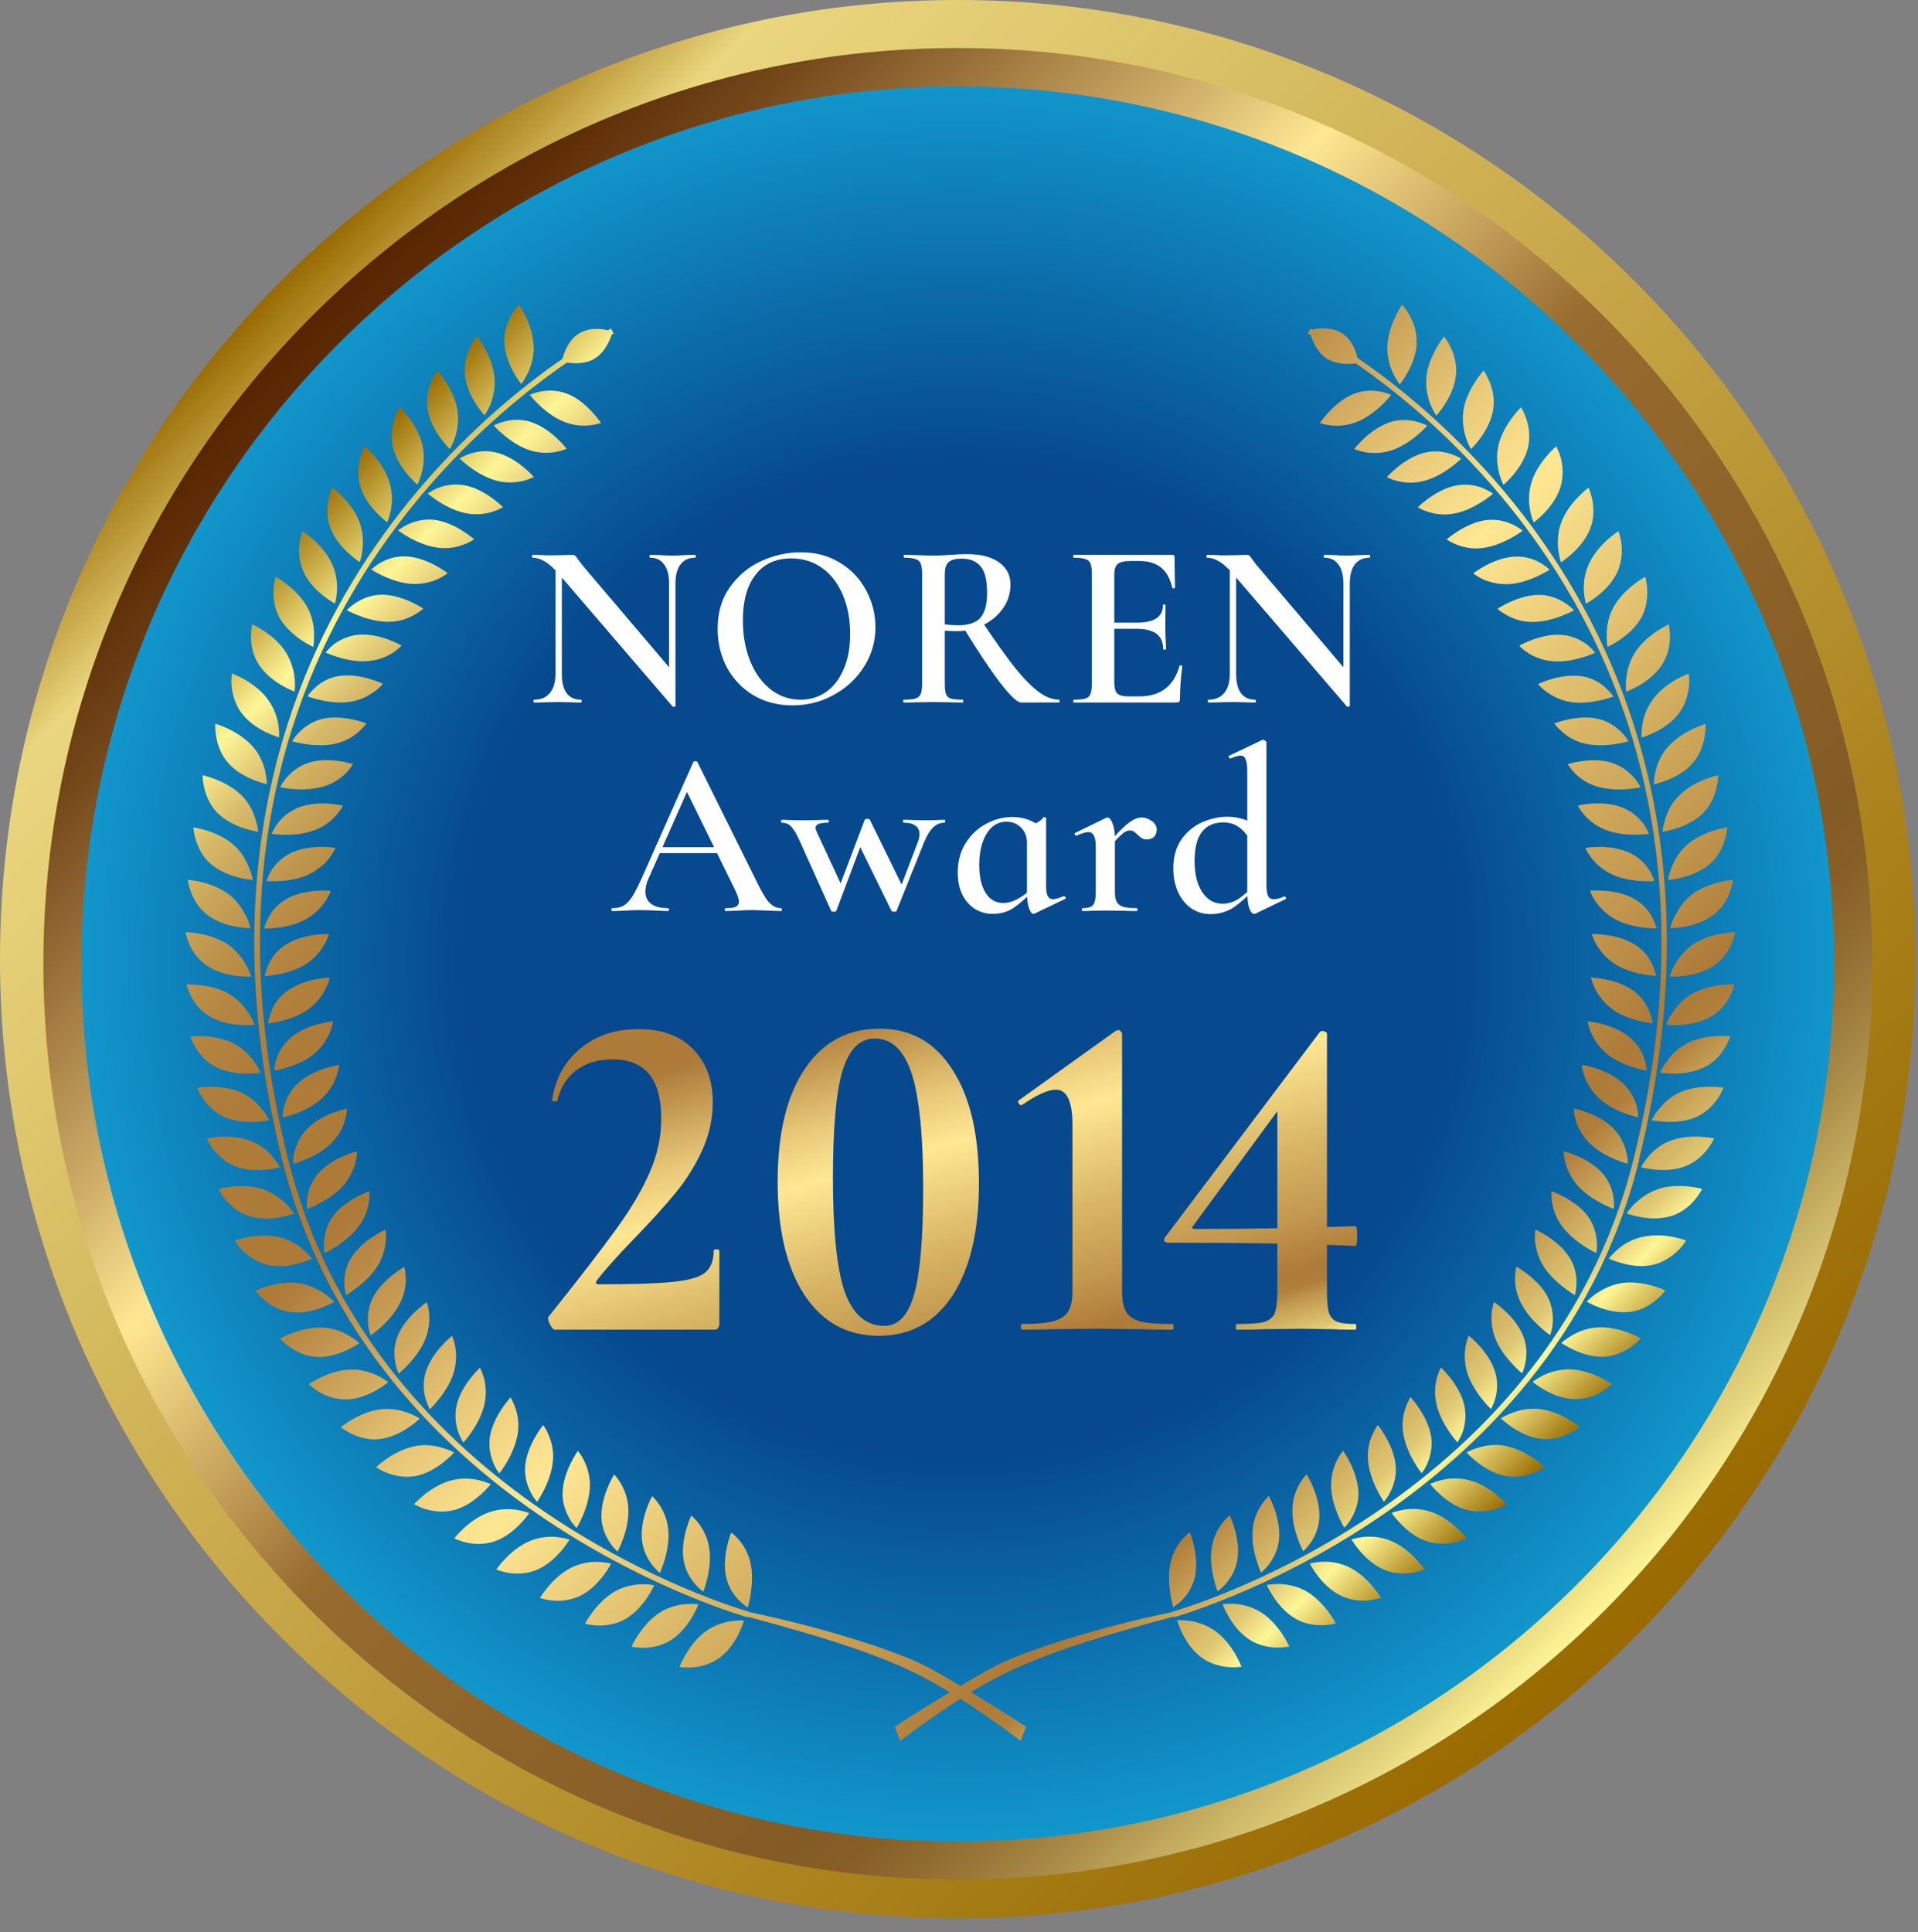
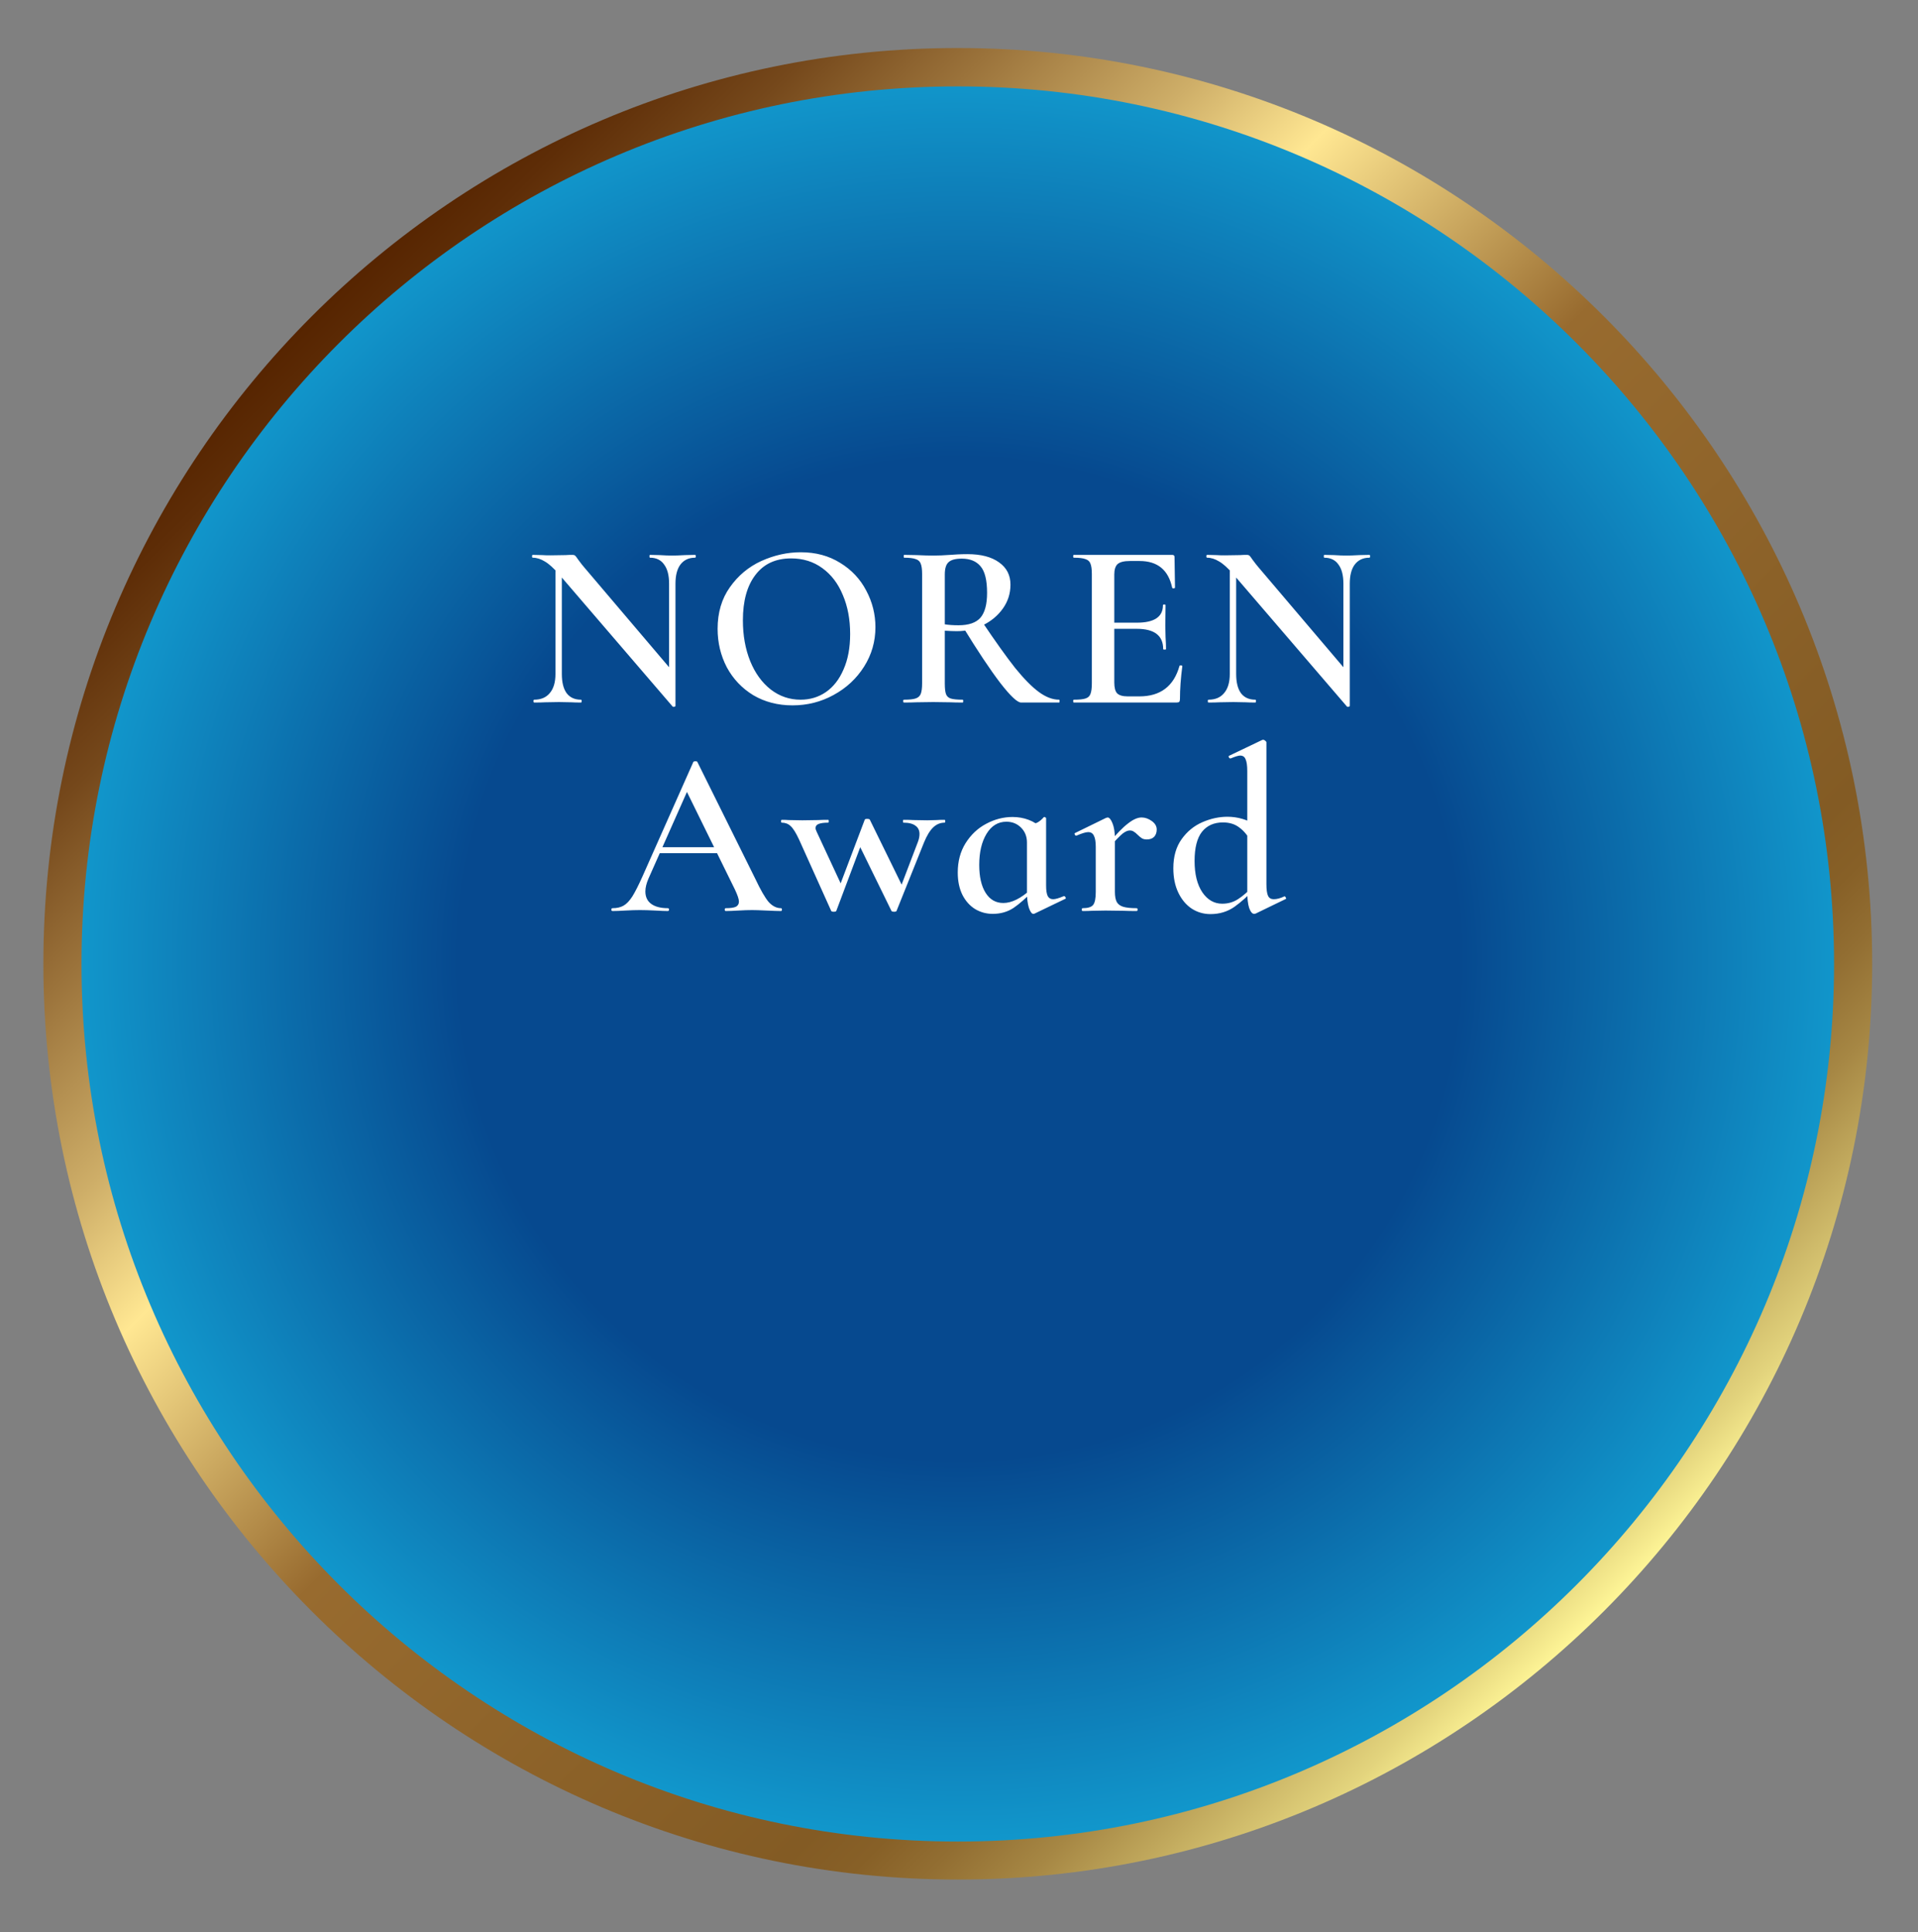
<svg xmlns="http://www.w3.org/2000/svg" width="138" height="139" viewBox="0 0 138 139" fill="none">
  <rect x="0" y="0" width="138" height="139" fill="#808080" stroke="none" />
  <path d="M69.01 133.941C104.871 133.941 133.942 104.871 133.942 69.01C133.942 33.15 104.871 4.079 69.01 4.079C33.15 4.079 4.079 33.15 4.079 69.01C4.079 104.871 33.15 133.941 69.01 133.941Z" fill="url(#paint0_radial_366_1468)" />
-   <path d="M68.912 138.014C30.92 138.014 0 107.065 0 69.007C0 30.949 30.906 0 68.912 0C106.917 0 137.823 30.949 137.823 69.007C137.823 107.065 106.917 138.014 68.912 138.014ZM68.912 4.091C33.16 4.091 4.072 33.219 4.072 69.021C4.072 104.822 33.16 133.95 68.912 133.95C104.664 133.95 133.751 104.822 133.751 69.021C133.751 33.219 104.664 4.091 68.912 4.091Z" fill="url(#paint1_linear_366_1468)" />
  <g style="mix-blend-mode:hard-light">
    <path d="M68.912 135.22C32.635 135.22 3.121 105.664 3.121 69.337C3.121 33.011 32.635 3.455 68.912 3.455C105.188 3.455 134.703 33.011 134.703 69.337C134.703 105.664 105.188 135.22 68.912 135.22ZM68.912 6.216C34.144 6.216 5.864 34.535 5.864 69.351C5.864 104.167 34.144 132.486 68.912 132.486C103.679 132.486 131.96 104.167 131.96 69.351C131.96 34.535 103.679 6.216 68.912 6.216Z" fill="url(#paint2_linear_366_1468)" />
  </g>
-   <path d="M84.413 115.62C84.413 115.62 83.899 113.894 84.218 112.423C84.543 110.959 85.609 110.233 85.609 110.233C85.609 110.233 86.299 111.907 85.98 113.411C85.817 114.162 85.427 114.725 85.076 115.084C84.725 115.45 84.413 115.62 84.413 115.62ZM87.41 117.32C86.773 116.869 86.097 116.686 85.577 116.607C85.063 116.536 84.692 116.562 84.692 116.562C84.692 116.562 85.161 118.314 86.461 119.255C87.762 120.197 89.329 119.909 89.329 119.909C89.329 119.909 88.692 118.222 87.41 117.32ZM89.036 112.162C89.264 110.639 88.477 109.011 88.477 109.011C88.477 109.011 87.436 109.808 87.189 111.305C86.936 112.803 87.606 114.483 87.606 114.483C87.606 114.483 88.809 113.685 89.036 112.162ZM90.707 115.98C89.381 115.156 87.963 115.411 87.963 115.411C87.963 115.411 88.581 117.111 89.907 117.967C91.24 118.824 92.769 118.451 92.769 118.451C92.769 118.451 92.034 116.804 90.707 115.98ZM92.027 110.737C92.17 109.207 91.293 107.618 91.293 107.618C91.293 107.618 90.298 108.475 90.135 109.985C89.966 111.502 90.733 113.136 90.733 113.136C90.733 113.136 91.884 112.266 92.027 110.73V110.737ZM93.913 114.443C92.541 113.698 91.143 114.032 91.143 114.032C91.143 114.032 91.865 115.692 93.237 116.47C94.615 117.248 96.117 116.79 96.117 116.79C96.117 116.79 95.291 115.195 93.919 114.443H93.913ZM94.329 110.952C94.609 110.521 94.901 109.906 94.927 109.135C94.979 107.592 94.01 106.062 94.01 106.062C94.01 106.062 93.776 106.291 93.529 106.71C93.282 107.128 93.022 107.723 92.99 108.494C92.912 110.018 93.763 111.6 93.763 111.6C93.763 111.6 94.043 111.371 94.323 110.946L94.329 110.952ZM97.028 112.731C96.319 112.397 95.623 112.332 95.103 112.358C94.583 112.384 94.238 112.482 94.238 112.482C94.238 112.482 95.051 114.104 96.469 114.797C97.171 115.136 97.899 115.189 98.452 115.136C98.998 115.084 99.362 114.947 99.362 114.947C99.362 114.947 98.439 113.391 97.028 112.731ZM95.766 106.847C95.773 107.612 96.013 108.377 96.247 108.952C96.481 109.527 96.722 109.906 96.722 109.906C96.722 109.906 96.989 109.665 97.242 109.22C97.496 108.775 97.756 108.148 97.737 107.376C97.691 105.834 96.638 104.369 96.638 104.369C96.638 104.369 95.76 105.33 95.773 106.853L95.766 106.847ZM100.038 110.835C99.317 110.547 98.608 110.521 98.094 110.573C97.58 110.632 97.236 110.75 97.236 110.75C97.236 110.75 97.463 111.142 97.873 111.613C98.283 112.083 98.868 112.633 99.596 112.933C101.059 113.548 102.503 112.907 102.503 112.907C102.503 112.907 101.488 111.41 100.038 110.841V110.835ZM98.738 103.212C98.549 103.657 98.367 104.271 98.426 105.036C98.484 105.801 98.764 106.553 99.037 107.108C99.31 107.664 99.57 108.037 99.57 108.037C99.57 108.037 99.817 107.782 100.045 107.318C100.272 106.853 100.487 106.213 100.422 105.448C100.279 103.911 99.135 102.519 99.135 102.519C99.135 102.519 98.933 102.774 98.744 103.219L98.738 103.212ZM102.932 108.756C102.191 108.514 101.488 108.527 100.975 108.619C100.468 108.71 100.129 108.847 100.129 108.847C100.129 108.847 100.383 109.22 100.819 109.665C101.254 110.109 101.872 110.619 102.62 110.874C103.361 111.129 104.102 111.09 104.636 110.966C105.175 110.841 105.52 110.658 105.52 110.658C105.52 110.658 104.415 109.233 102.932 108.756ZM101.144 101.238C100.981 101.682 100.845 102.316 100.955 103.075C101.066 103.833 101.391 104.559 101.696 105.095C102.002 105.637 102.288 105.984 102.288 105.984C102.288 105.984 102.522 105.716 102.717 105.239C102.912 104.761 103.082 104.101 102.971 103.349C102.724 101.826 101.482 100.512 101.482 100.512C101.482 100.512 101.3 100.78 101.144 101.238ZM105.696 106.487C104.935 106.291 104.239 106.357 103.732 106.481C103.231 106.605 102.899 106.762 102.899 106.762C102.899 106.762 103.173 107.121 103.641 107.533C104.102 107.945 104.759 108.422 105.52 108.625C106.281 108.828 107.009 108.73 107.542 108.579C108.075 108.422 108.407 108.207 108.407 108.207C108.407 108.207 107.211 106.86 105.696 106.487ZM104.382 99.172C104.005 98.681 103.673 98.374 103.673 98.374C103.673 98.374 103.517 98.655 103.387 99.113C103.264 99.57 103.179 100.211 103.342 100.963C103.641 102.441 104.863 103.768 104.863 103.768C104.863 103.768 105.071 103.473 105.247 103.003C105.409 102.512 105.52 101.839 105.357 101.094C105.188 100.349 104.766 99.675 104.389 99.178L104.382 99.172ZM108.297 104.016C107.523 103.872 106.833 104.003 106.339 104.16C105.832 104.304 105.526 104.493 105.526 104.493C105.526 104.493 106.71 105.86 108.271 106.18C109.044 106.324 109.76 106.173 110.286 105.977C110.813 105.788 111.132 105.546 111.132 105.546C111.132 105.546 110.813 105.226 110.293 104.886C109.779 104.539 109.07 104.166 108.29 104.023L108.297 104.016ZM107.276 101.368C107.276 101.368 108.036 100.139 107.562 98.662C107.1 97.204 105.683 96.093 105.683 96.093C105.683 96.093 105.539 96.374 105.455 96.844C105.37 97.308 105.344 97.962 105.546 98.681C105.962 100.133 107.276 101.368 107.276 101.368ZM107.991 102.042C107.991 102.042 109.272 103.317 110.845 103.513C111.645 103.617 112.341 103.395 112.848 103.16C113.355 102.918 113.668 102.663 113.668 102.663C113.668 102.663 112.283 101.512 110.715 101.362C109.174 101.225 107.991 102.048 107.991 102.048V102.042ZM109.512 98.806C109.512 98.806 110.156 97.505 109.584 96.086C108.999 94.661 107.49 93.667 107.49 93.667C107.49 93.667 107.042 94.844 107.568 96.249C108.108 97.668 109.512 98.799 109.512 98.799V98.806ZM110.28 99.42C110.28 99.42 111.652 100.597 113.232 100.656C114.019 100.682 114.734 100.434 115.209 100.139C115.69 99.852 115.976 99.57 115.976 99.57C115.976 99.57 114.5 98.538 112.939 98.518C111.372 98.492 110.273 99.42 110.273 99.42H110.28ZM111.522 96.06C111.522 96.06 111.671 95.733 111.717 95.223C111.756 94.707 111.717 94.027 111.379 93.347C111.041 92.667 110.468 92.118 109.981 91.725C109.493 91.34 109.103 91.118 109.103 91.118C109.103 91.118 109.025 91.425 109.005 91.889C108.992 92.353 109.064 92.994 109.402 93.68C110.052 95.046 111.528 96.053 111.528 96.053L111.522 96.06ZM114.929 95.498C114.142 95.55 113.498 95.831 113.056 96.099C112.608 96.367 112.341 96.616 112.341 96.616C112.341 96.616 112.705 96.877 113.271 97.132C113.83 97.387 114.604 97.648 115.397 97.609C116.184 97.57 116.847 97.237 117.322 96.923C117.797 96.609 118.05 96.289 118.05 96.289C118.05 96.289 117.667 96.06 117.081 95.851C116.503 95.641 115.722 95.445 114.929 95.498ZM113.427 92.314C113.446 91.811 113.342 91.13 112.933 90.477C112.12 89.176 110.475 88.457 110.475 88.457C110.475 88.457 110.41 88.764 110.442 89.235C110.488 89.705 110.611 90.333 110.982 90.98C111.743 92.281 113.31 93.17 113.31 93.17C113.31 93.17 113.414 92.824 113.427 92.32V92.314ZM116.652 92.314C115.885 92.438 115.274 92.778 114.832 93.072C114.402 93.373 114.168 93.647 114.168 93.647C114.168 93.647 115.709 94.582 117.289 94.38C118.089 94.282 118.727 93.896 119.156 93.53C119.591 93.164 119.825 92.837 119.825 92.837C119.825 92.837 118.2 92.065 116.652 92.314ZM114.851 90.137C114.851 90.137 114.942 89.79 114.89 89.28C114.845 88.77 114.688 88.104 114.246 87.496C113.804 86.888 113.128 86.437 112.588 86.136C112.042 85.842 111.619 85.691 111.619 85.691C111.619 85.691 111.613 85.77 111.619 85.907C111.619 86.044 111.639 86.24 111.665 86.469C111.73 86.927 111.905 87.541 112.348 88.162C112.796 88.784 113.42 89.28 113.928 89.62C114.441 89.96 114.851 90.143 114.851 90.143V90.137ZM118.109 88.999C117.335 89.182 116.75 89.568 116.36 89.908C115.976 90.254 115.748 90.542 115.748 90.542C115.748 90.542 116.152 90.738 116.756 90.895C117.361 91.059 118.154 91.176 118.922 91C119.689 90.823 120.3 90.385 120.71 89.993C120.918 89.797 121.074 89.607 121.165 89.47C121.262 89.333 121.314 89.241 121.314 89.241C121.314 89.241 120.892 89.078 120.287 88.973C119.676 88.862 118.889 88.816 118.115 88.999H118.109ZM116.08 86.116C116.015 85.619 115.794 84.966 115.28 84.39C114.259 83.246 112.51 82.821 112.51 82.821C112.51 82.821 112.497 83.135 112.614 83.593C112.738 84.05 112.972 84.652 113.446 85.221C114.415 86.371 116.113 86.973 116.113 86.973C116.113 86.973 116.158 86.613 116.086 86.116H116.08ZM119.26 85.561C118.525 85.816 117.985 86.254 117.595 86.62C117.218 86.992 117.036 87.299 117.036 87.299C117.036 87.299 118.713 87.953 120.242 87.483C121.015 87.247 121.575 86.757 121.932 86.325C122.296 85.894 122.472 85.528 122.472 85.528C122.472 85.528 120.736 85.051 119.253 85.554L119.26 85.561ZM117.01 82.867C116.88 82.364 116.62 81.73 116.08 81.18C115.001 80.089 113.232 79.749 113.232 79.749C113.232 79.749 113.232 81.082 114.311 82.187C114.858 82.743 115.54 83.115 116.106 83.364C116.672 83.612 117.107 83.724 117.107 83.724C117.107 83.724 117.146 83.371 117.01 82.867ZM120.125 82.089C119.403 82.377 118.889 82.847 118.564 83.246C118.245 83.645 118.063 83.972 118.063 83.972C118.063 83.972 118.499 84.096 119.117 84.148C119.734 84.201 120.554 84.181 121.269 83.9C122.719 83.331 123.33 81.9 123.33 81.9C123.33 81.9 121.575 81.507 120.125 82.089ZM117.745 79.54C117.608 79.049 117.296 78.421 116.73 77.898C115.592 76.859 113.811 76.611 113.811 76.611C113.811 76.611 113.902 77.938 115.02 78.984C116.106 80.03 117.875 80.383 117.875 80.383C117.875 80.383 117.875 80.023 117.751 79.533L117.745 79.54ZM120.814 78.611C120.105 78.938 119.637 79.435 119.312 79.847C118.98 80.259 118.837 80.585 118.837 80.585C118.837 80.585 120.593 80.991 122.049 80.363C123.48 79.722 124.007 78.251 124.007 78.251C124.007 78.251 122.231 77.951 120.82 78.605L120.814 78.611ZM117.218 74.597C116.021 73.623 114.233 73.473 114.233 73.473C114.233 73.473 114.272 73.799 114.461 74.251C114.649 74.702 114.994 75.277 115.553 75.767C116.698 76.754 118.479 77.016 118.479 77.016C118.479 77.016 118.447 75.578 117.218 74.597ZM121.334 75.087C119.988 75.82 119.448 77.166 119.448 77.166C119.448 77.166 121.217 77.487 122.641 76.774C123.363 76.421 123.811 75.865 124.098 75.395C124.384 74.924 124.494 74.551 124.494 74.551C124.494 74.551 122.706 74.349 121.334 75.081V75.087ZM118.687 72.793C118.512 72.322 118.154 71.734 117.524 71.276C116.275 70.374 114.474 70.328 114.474 70.328C114.474 70.328 114.532 70.655 114.747 71.093C114.968 71.531 115.332 72.08 115.917 72.538C117.114 73.46 118.909 73.623 118.909 73.623C118.909 73.623 118.876 73.263 118.687 72.793ZM121.659 71.537C121.002 71.943 120.573 72.485 120.281 72.93C120.001 73.374 119.89 73.721 119.89 73.721C119.89 73.721 121.679 73.943 123.057 73.159C123.759 72.766 124.195 72.185 124.442 71.701C124.702 71.217 124.787 70.831 124.787 70.831C124.787 70.831 122.992 70.733 121.659 71.544V71.537ZM118.883 69.4C118.681 68.936 118.291 68.373 117.634 67.961C116.334 67.138 114.532 67.197 114.532 67.197C114.532 67.197 114.61 67.517 114.851 67.935C115.098 68.354 115.488 68.883 116.106 69.302C117.354 70.145 119.156 70.21 119.156 70.21C119.156 70.21 119.097 69.857 118.889 69.393L118.883 69.4ZM120.482 69.445C120.229 69.903 120.138 70.256 120.138 70.256C120.138 70.256 121.932 70.374 123.265 69.504C123.942 69.066 124.345 68.458 124.559 67.955C124.787 67.451 124.852 67.066 124.852 67.066C124.852 67.066 123.051 67.079 121.776 67.968C121.145 68.412 120.749 68.981 120.476 69.445H120.482ZM118.883 66C118.655 65.556 118.213 65.013 117.537 64.64C116.191 63.902 114.396 64.078 114.396 64.078C114.396 64.078 114.493 64.392 114.76 64.791C115.027 65.196 115.462 65.693 116.1 66.072C117.4 66.837 119.195 66.791 119.195 66.791C119.195 66.791 119.117 66.438 118.876 65.994L118.883 66ZM120.476 65.948C120.248 66.425 120.183 66.778 120.183 66.778C120.183 66.778 121.984 66.791 123.259 65.837C123.909 65.359 124.26 64.725 124.455 64.209C124.65 63.692 124.696 63.3 124.696 63.3C124.696 63.3 122.901 63.424 121.679 64.398C121.067 64.882 120.723 65.477 120.482 65.954L120.476 65.948ZM117.231 61.345C115.846 60.698 114.071 60.999 114.071 60.999C114.071 60.999 114.181 61.3 114.474 61.685C114.753 62.071 115.241 62.529 115.904 62.869C117.244 63.542 119.039 63.385 119.039 63.385C119.039 63.385 118.941 63.039 118.674 62.607C118.421 62.176 117.927 61.672 117.237 61.345H117.231ZM120.255 62.457C120.053 62.947 120.007 63.307 120.007 63.307C120.007 63.307 121.802 63.202 123.018 62.163C123.636 61.64 123.922 60.986 124.091 60.45C124.254 59.92 124.273 59.521 124.273 59.521C124.273 59.521 122.491 59.77 121.334 60.822C120.749 61.345 120.456 61.96 120.248 62.457H120.255ZM116.704 58.083C115.28 57.534 113.531 57.952 113.531 57.952C113.531 57.952 114.058 59.123 115.482 59.685C116.867 60.26 118.642 59.986 118.642 59.986C118.642 59.986 118.525 59.646 118.226 59.24C117.907 58.835 117.413 58.358 116.698 58.083H116.704ZM119.806 58.979C119.643 59.482 119.617 59.842 119.617 59.842C119.617 59.842 121.406 59.62 122.543 58.495C123.642 57.377 123.623 55.769 123.623 55.769C123.623 55.769 121.861 56.142 120.768 57.273C120.222 57.835 119.942 58.475 119.799 58.972L119.806 58.979ZM115.963 54.873C114.519 54.422 112.803 54.971 112.803 54.971C112.803 54.971 113.388 56.102 114.845 56.566C115.573 56.795 116.373 56.821 116.984 56.782C117.602 56.743 118.037 56.638 118.037 56.638C118.037 56.638 117.901 56.312 117.55 55.926C117.211 55.54 116.685 55.102 115.963 54.873ZM119.962 53.782C119.448 54.383 119.214 55.043 119.104 55.553C119 56.063 118.993 56.429 118.993 56.429C118.993 56.429 119.435 56.338 120.007 56.102C120.586 55.867 121.288 55.488 121.802 54.886C122.83 53.69 122.713 52.082 122.713 52.082C122.713 52.082 120.983 52.578 119.962 53.788V53.782ZM115.001 51.716C113.505 51.376 111.827 52.049 111.827 52.049C111.827 52.049 112.016 52.317 112.374 52.624C112.718 52.945 113.251 53.304 113.986 53.487C115.456 53.853 117.179 53.33 117.179 53.33C117.179 53.33 116.464 52.069 115.001 51.716ZM118.909 50.343C117.966 51.624 118.115 53.056 118.115 53.056C118.115 53.056 119.851 52.585 120.801 51.317C121.275 50.683 121.458 49.964 121.523 49.401C121.581 48.846 121.497 48.453 121.497 48.453C121.497 48.453 119.812 49.068 118.902 50.343H118.909ZM115.508 49.467C115.131 49.127 114.565 48.761 113.798 48.65C112.283 48.421 110.663 49.212 110.663 49.212C110.663 49.212 110.858 49.467 111.242 49.754C111.639 50.035 112.185 50.356 112.92 50.493C114.402 50.755 116.086 50.114 116.086 50.114C116.086 50.114 115.891 49.813 115.514 49.473L115.508 49.467ZM117.602 46.995C117.205 47.656 117.049 48.349 116.997 48.878C116.945 49.401 117.01 49.761 117.01 49.761C117.01 49.761 118.707 49.166 119.578 47.832C120.014 47.159 120.157 46.427 120.151 45.871C120.157 45.315 120.066 44.923 120.066 44.923C120.066 44.923 118.427 45.662 117.608 46.995H117.602ZM114.168 46.355C113.752 46.054 113.141 45.74 112.387 45.675C110.871 45.551 109.311 46.453 109.311 46.453C109.311 46.453 110.137 47.427 111.658 47.564C113.147 47.728 114.773 46.963 114.773 46.963C114.773 46.963 114.565 46.675 114.168 46.361V46.355ZM115.605 45.655C115.586 46.185 115.664 46.538 115.664 46.538C115.664 46.538 117.315 45.819 118.102 44.42C118.844 43.034 118.375 41.491 118.375 41.491C118.375 41.491 116.789 42.347 116.06 43.74C115.69 44.439 115.605 45.132 115.605 45.649V45.655ZM110.774 42.798C109.239 42.785 107.744 43.799 107.744 43.799C107.744 43.799 107.978 44.021 108.401 44.25C108.81 44.485 109.402 44.727 110.163 44.746C111.678 44.792 113.251 43.91 113.251 43.91C113.251 43.91 112.289 42.825 110.78 42.798H110.774ZM114.11 43.432C114.11 43.432 115.709 42.596 116.366 41.157C116.698 40.438 116.724 39.693 116.665 39.137C116.594 38.582 116.444 38.215 116.444 38.215C116.444 38.215 114.923 39.176 114.305 40.615C113.655 42.066 114.11 43.432 114.11 43.432ZM106.001 41.242C106.001 41.242 106.242 41.458 106.677 41.661C107.107 41.864 107.744 42.047 108.485 42.027C109.987 41.975 111.496 40.987 111.496 40.987C111.496 40.987 110.494 39.948 108.953 40.046C107.432 40.138 106.008 41.242 106.008 41.242H106.001ZM112.315 40.451C112.315 40.451 113.85 39.503 114.422 38.019C114.714 37.268 114.669 36.542 114.571 35.993C114.467 35.444 114.298 35.084 114.298 35.084C114.298 35.084 112.848 36.15 112.315 37.634C111.801 39.098 112.315 40.458 112.315 40.458V40.451ZM106.957 37.411C105.435 37.608 104.083 38.81 104.083 38.81C104.083 38.81 104.35 39 104.792 39.176C105.227 39.353 105.858 39.517 106.612 39.431C108.127 39.268 109.558 38.183 109.558 38.183C109.558 38.183 109.291 37.947 108.823 37.732C108.362 37.516 107.705 37.326 106.957 37.418V37.411ZM110.091 36.751C110.195 37.261 110.351 37.588 110.351 37.588C110.351 37.588 111.827 36.535 112.283 35.025C112.51 34.267 112.439 33.535 112.309 32.986C112.165 32.449 111.97 32.109 111.97 32.109C111.97 32.109 110.592 33.267 110.169 34.777C109.948 35.535 109.994 36.241 110.098 36.751H110.091ZM104.779 34.927C103.283 35.208 102.015 36.496 102.015 36.496C102.015 36.496 103.088 37.215 104.584 36.954C106.066 36.705 107.425 35.522 107.425 35.522C107.425 35.522 107.139 35.3 106.671 35.11C106.203 34.921 105.52 34.79 104.772 34.927H104.779ZM108.173 34.881C108.173 34.881 109.564 33.737 109.942 32.188C110.299 30.645 109.441 29.298 109.441 29.298C109.441 29.298 108.14 30.547 107.802 32.083C107.633 32.855 107.737 33.541 107.867 34.051C107.997 34.561 108.173 34.881 108.173 34.881ZM102.451 32.58C100.968 32.966 99.785 34.326 99.785 34.326C99.785 34.326 100.064 34.489 100.533 34.607C101.001 34.718 101.644 34.796 102.379 34.62C103.855 34.267 105.136 32.998 105.136 32.998C105.136 32.998 104.837 32.802 104.349 32.645C103.868 32.489 103.199 32.384 102.451 32.58ZM105.839 32.306C105.839 32.306 107.159 31.07 107.425 29.508C107.562 28.723 107.399 28.004 107.185 27.494C106.977 26.977 106.749 26.657 106.749 26.657C106.749 26.657 105.526 27.984 105.292 29.54C105.182 30.312 105.318 30.998 105.474 31.501C105.637 31.998 105.839 32.306 105.839 32.306ZM99.986 30.384C98.536 30.861 97.437 32.299 97.437 32.299C97.437 32.299 98.601 32.861 100.045 32.423C101.495 31.979 102.691 30.625 102.691 30.625C102.691 30.625 102.379 30.449 101.885 30.325C101.391 30.201 100.715 30.135 99.986 30.377V30.384ZM103.348 29.893C103.348 29.893 104.584 28.579 104.753 27.004C104.928 25.415 103.894 24.206 103.894 24.206C103.894 24.206 102.763 25.611 102.626 27.174C102.561 27.951 102.737 28.631 102.932 29.122C103.127 29.605 103.348 29.893 103.348 29.893ZM97.379 28.35C96.67 28.631 96.072 29.154 95.643 29.605C95.22 30.057 94.966 30.429 94.966 30.429C94.966 30.429 96.156 30.913 97.567 30.377C98.985 29.841 100.097 28.416 100.097 28.416C100.097 28.416 98.809 27.768 97.385 28.344L97.379 28.35ZM101.924 24.67C101.996 23.075 100.877 21.924 100.877 21.924C100.877 21.924 100.617 22.29 100.357 22.859C100.097 23.421 99.837 24.186 99.817 24.977C99.785 26.539 100.715 27.651 100.715 27.651C100.715 27.651 101.866 26.258 101.937 24.676L101.924 24.67ZM117.914 83.455C119.318 77.794 119.929 72.577 119.929 67.785C119.929 52.252 113.512 41.21 107.1 34.058C103.608 30.168 100.129 27.435 97.671 25.742C97.561 25.271 97.281 24.46 96.592 23.996C96.091 23.663 95.487 23.598 95.012 23.624C94.758 23.637 94.55 23.676 94.407 23.709C94.316 23.663 94.271 23.637 94.271 23.637L94.206 23.767L94.089 23.996C94.089 23.996 94.167 24.035 94.31 24.114C94.349 24.238 94.401 24.375 94.472 24.539C94.661 24.964 94.953 25.461 95.428 25.781C96.156 26.258 97.132 26.2 97.548 26.141C100.266 28.017 104.206 31.155 108.01 35.705C113.954 42.811 119.546 53.33 119.546 67.785C119.546 72.544 118.941 77.722 117.543 83.357C114.422 95.923 106.118 104.068 98.588 109.083C94.823 111.587 91.254 113.312 88.626 114.404C87.313 114.953 86.234 115.339 85.486 115.594C85.109 115.718 84.823 115.81 84.621 115.875C84.426 115.934 84.322 115.967 84.322 115.967V115.98C78.912 117.091 73.515 118.837 71.499 119.922C70.777 120.308 69.945 120.791 69.106 121.288C68.267 120.791 67.435 120.308 66.713 119.922C64.697 118.843 59.326 117.098 53.929 115.986V115.967C53.929 115.967 53.825 115.941 53.63 115.875C52.141 115.424 45.372 113.182 38.245 108.109C31.119 103.035 23.641 95.138 20.715 83.357C19.317 77.728 18.705 72.544 18.705 67.785C18.705 52.369 25.071 41.425 31.437 34.332C34.617 30.782 37.803 28.2 40.189 26.5C40.398 26.35 40.593 26.219 40.788 26.082C41.256 26.154 42.101 26.206 42.771 25.807C43.259 25.513 43.577 25.036 43.785 24.624C43.896 24.402 43.974 24.206 44.019 24.068C44.104 24.023 44.15 23.996 44.15 23.996L43.967 23.637C43.967 23.637 43.883 23.683 43.733 23.761C43.61 23.728 43.46 23.696 43.285 23.683C42.816 23.63 42.205 23.663 41.691 23.97C40.892 24.441 40.58 25.382 40.476 25.807C38.024 27.5 34.578 30.22 31.131 34.064C24.72 41.21 18.296 52.258 18.296 67.791C18.296 72.584 18.907 77.8 20.311 83.462C23.465 96.151 31.853 104.382 39.429 109.429C47.011 114.476 53.799 116.359 53.812 116.359L53.825 116.32C59.365 117.804 63.501 119.111 66.486 120.687C67.097 121.007 67.721 121.373 68.332 121.746C66.258 123.001 64.372 124.224 64.372 124.224L64.762 125.25C64.762 125.25 66.759 123.714 69.1 122.217C71.44 123.707 73.437 125.25 73.437 125.25L73.827 124.224C73.827 124.224 71.941 123.001 69.867 121.746C70.478 121.367 71.109 121.007 71.713 120.687C74.705 119.111 78.853 117.797 84.419 116.307L84.432 116.359C84.432 116.359 91.234 114.476 98.816 109.429C106.398 104.382 114.779 96.158 117.933 83.462L117.914 83.455ZM52.642 116.627C52.121 116.705 51.445 116.889 50.808 117.34C49.527 118.242 48.89 119.929 48.89 119.929C48.89 119.929 50.457 120.216 51.757 119.275C53.058 118.333 53.526 116.581 53.526 116.581C53.526 116.581 53.162 116.549 52.642 116.627ZM53.142 115.104C53.493 115.47 53.806 115.64 53.806 115.64C53.806 115.64 54.319 113.914 54.001 112.443C53.676 110.979 52.609 110.253 52.609 110.253C52.609 110.253 51.92 111.927 52.239 113.43C52.401 114.182 52.791 114.744 53.142 115.104ZM50.249 115.424C50.249 115.424 48.831 115.169 47.505 115.993C46.178 116.817 45.437 118.464 45.437 118.464C45.437 118.464 46.965 118.837 48.298 117.98C49.625 117.124 50.249 115.424 50.249 115.424ZM50.606 114.509C50.606 114.509 51.276 112.829 51.023 111.332C50.776 109.828 49.735 109.037 49.735 109.037C49.735 109.037 48.948 110.665 49.176 112.188C49.404 113.711 50.606 114.509 50.606 114.509ZM47.069 114.051C47.069 114.051 45.671 113.718 44.299 114.463C42.927 115.215 42.095 116.81 42.095 116.81C42.095 116.81 43.597 117.268 44.975 116.49C46.347 115.712 47.069 114.051 47.069 114.051ZM47.479 113.156C47.479 113.156 48.246 111.521 48.077 110.004C47.914 108.488 46.919 107.638 46.919 107.638C46.919 107.638 46.042 109.227 46.185 110.756C46.328 112.293 47.479 113.162 47.479 113.162V113.156ZM43.974 112.495C43.974 112.495 43.623 112.397 43.109 112.371C42.589 112.345 41.893 112.41 41.184 112.744C39.773 113.404 38.85 114.96 38.85 114.96C38.85 114.96 39.214 115.097 39.76 115.15C40.306 115.202 41.035 115.15 41.743 114.81C43.155 114.11 43.974 112.495 43.974 112.495ZM43.876 110.972C44.156 111.404 44.436 111.626 44.436 111.626C44.436 111.626 45.294 110.037 45.209 108.514C45.17 107.749 44.917 107.148 44.67 106.729C44.429 106.311 44.188 106.082 44.188 106.082C44.188 106.082 43.226 107.612 43.272 109.155C43.298 109.919 43.59 110.541 43.87 110.972H43.876ZM40.339 111.626C40.749 111.155 40.976 110.763 40.976 110.763C40.976 110.763 40.632 110.645 40.118 110.586C39.604 110.527 38.895 110.56 38.174 110.848C36.724 111.423 35.709 112.914 35.709 112.914C35.709 112.914 37.153 113.554 38.616 112.94C39.344 112.639 39.929 112.09 40.339 111.619V111.626ZM41.49 109.926C41.49 109.926 41.73 109.54 41.965 108.972C42.199 108.396 42.433 107.631 42.446 106.866C42.452 105.35 41.575 104.382 41.575 104.382C41.575 104.382 40.521 105.847 40.476 107.389C40.456 108.161 40.716 108.788 40.97 109.24C41.223 109.691 41.49 109.926 41.49 109.926ZM38.076 108.86C38.076 108.86 37.738 108.723 37.231 108.632C36.717 108.547 36.015 108.527 35.274 108.769C33.791 109.246 32.686 110.671 32.686 110.671C32.686 110.671 33.037 110.854 33.57 110.979C34.11 111.103 34.844 111.142 35.586 110.887C36.327 110.632 36.951 110.122 37.387 109.678C37.822 109.233 38.076 108.86 38.076 108.86ZM38.642 108.05C38.642 108.05 38.902 107.684 39.175 107.121C39.442 106.566 39.728 105.814 39.786 105.049C39.845 104.284 39.656 103.67 39.468 103.225C39.286 102.78 39.078 102.526 39.078 102.526C39.078 102.526 37.933 103.918 37.79 105.454C37.718 106.219 37.94 106.866 38.167 107.324C38.395 107.788 38.642 108.043 38.642 108.043V108.05ZM34.571 107.546C35.033 107.128 35.306 106.775 35.306 106.775C35.306 106.775 34.974 106.618 34.474 106.494C33.967 106.37 33.271 106.304 32.51 106.494C30.995 106.866 29.799 108.213 29.799 108.213C29.799 108.213 30.137 108.429 30.663 108.586C31.203 108.736 31.931 108.834 32.686 108.632C33.446 108.435 34.103 107.952 34.565 107.54L34.571 107.546ZM35.924 106.004C35.924 106.004 36.21 105.657 36.516 105.114C36.821 104.572 37.146 103.853 37.257 103.094C37.367 102.336 37.231 101.702 37.068 101.257C36.912 100.806 36.737 100.532 36.737 100.532C36.737 100.532 35.495 101.846 35.248 103.369C35.137 104.121 35.306 104.788 35.501 105.258C35.696 105.735 35.93 106.004 35.93 106.004H35.924ZM32.679 104.506C32.679 104.506 32.367 104.317 31.86 104.173C31.366 104.016 30.683 103.892 29.902 104.029C29.129 104.173 28.413 104.552 27.9 104.892C27.386 105.239 27.061 105.552 27.061 105.552C27.061 105.552 27.38 105.794 27.906 105.984C28.433 106.18 29.148 106.33 29.922 106.187C31.483 105.866 32.666 104.5 32.666 104.5L32.679 104.506ZM33.342 103.781C33.342 103.781 34.565 102.454 34.864 100.976C35.026 100.224 34.942 99.584 34.818 99.126C34.688 98.675 34.532 98.394 34.532 98.394C34.532 98.394 34.201 98.701 33.824 99.191C33.44 99.688 33.017 100.362 32.855 101.107C32.686 101.852 32.803 102.526 32.965 103.016C33.134 103.493 33.349 103.787 33.349 103.787L33.342 103.781ZM30.208 102.061C30.208 102.061 29.025 101.238 27.477 101.375C25.916 101.525 24.525 102.676 24.525 102.676C24.525 102.676 24.837 102.931 25.344 103.173C25.852 103.408 26.547 103.63 27.347 103.526C28.921 103.33 30.202 102.055 30.202 102.055L30.208 102.061ZM32.66 98.695C32.861 97.975 32.835 97.322 32.751 96.858C32.666 96.393 32.523 96.106 32.523 96.106C32.523 96.106 31.105 97.217 30.644 98.675C30.169 100.152 30.93 101.381 30.93 101.381C30.93 101.381 32.243 100.146 32.66 98.695ZM27.926 99.433C27.926 99.433 26.827 98.505 25.26 98.531C23.699 98.544 22.223 99.584 22.223 99.584C22.223 99.584 22.509 99.871 22.99 100.159C23.471 100.447 24.187 100.695 24.974 100.675C26.554 100.617 27.926 99.44 27.926 99.44V99.433ZM30.631 96.263C31.157 94.857 30.709 93.68 30.709 93.68C30.709 93.68 29.207 94.674 28.615 96.099C28.043 97.518 28.686 98.819 28.686 98.819C28.686 98.819 30.091 97.688 30.631 96.269V96.263ZM24.935 97.145C25.5 96.884 25.864 96.629 25.864 96.629C25.864 96.629 25.598 96.38 25.149 96.112C24.707 95.844 24.07 95.556 23.276 95.511C22.483 95.465 21.703 95.661 21.124 95.864C20.539 96.073 20.155 96.302 20.155 96.302C20.155 96.302 20.409 96.622 20.884 96.936C21.352 97.256 22.021 97.583 22.808 97.622C23.595 97.662 24.369 97.4 24.935 97.145ZM26.677 96.073C26.677 96.073 28.16 95.06 28.804 93.7C29.142 93.013 29.213 92.373 29.194 91.909C29.174 91.444 29.096 91.137 29.096 91.137C29.096 91.137 28.706 91.359 28.218 91.745C27.731 92.137 27.159 92.686 26.82 93.366C26.482 94.046 26.437 94.733 26.482 95.243C26.528 95.753 26.677 96.079 26.677 96.079V96.073ZM24.037 93.661C24.037 93.661 23.803 93.386 23.374 93.085C22.932 92.791 22.321 92.451 21.553 92.327C20.006 92.079 18.38 92.85 18.38 92.85C18.38 92.85 18.621 93.183 19.05 93.543C19.473 93.909 20.116 94.295 20.916 94.393C22.496 94.596 24.037 93.661 24.037 93.661ZM27.224 90.987C27.594 90.34 27.718 89.712 27.763 89.241C27.802 88.77 27.731 88.463 27.731 88.463C27.731 88.463 26.079 89.182 25.273 90.483C24.863 91.137 24.759 91.817 24.779 92.32C24.791 92.83 24.896 93.17 24.896 93.17C24.896 93.17 26.463 92.288 27.224 90.98V90.987ZM21.449 90.908C22.047 90.751 22.457 90.555 22.457 90.555C22.457 90.555 22.23 90.268 21.846 89.921C21.456 89.581 20.864 89.189 20.097 89.006C19.317 88.823 18.536 88.875 17.925 88.986C17.314 89.091 16.898 89.254 16.898 89.254C16.898 89.254 16.95 89.339 17.047 89.483C17.145 89.627 17.294 89.81 17.502 90.006C17.918 90.398 18.523 90.836 19.29 91.013C20.058 91.189 20.851 91.072 21.456 90.908H21.449ZM24.278 89.62C24.791 89.28 25.409 88.784 25.858 88.162C26.3 87.548 26.482 86.933 26.541 86.469C26.567 86.24 26.58 86.044 26.586 85.907C26.586 85.77 26.586 85.691 26.586 85.691C26.586 85.691 26.164 85.842 25.617 86.136C25.078 86.43 24.401 86.888 23.959 87.496C23.511 88.104 23.355 88.77 23.316 89.28C23.264 89.797 23.355 90.143 23.355 90.143C23.355 90.143 23.764 89.96 24.284 89.62H24.278ZM21.163 87.313C21.163 87.313 20.981 86.999 20.604 86.626C20.22 86.26 19.674 85.822 18.939 85.567C17.457 85.057 15.721 85.541 15.721 85.541C15.721 85.541 15.896 85.907 16.26 86.338C16.618 86.77 17.177 87.26 17.951 87.496C19.473 87.966 21.157 87.313 21.157 87.313H21.163ZM24.753 85.227C25.227 84.658 25.461 84.057 25.585 83.599C25.702 83.142 25.689 82.828 25.689 82.828C25.689 82.828 23.94 83.253 22.919 84.397C22.405 84.972 22.184 85.626 22.119 86.123C22.041 86.626 22.093 86.979 22.093 86.979C22.093 86.979 23.79 86.378 24.759 85.227H24.753ZM19.089 84.155C19.707 84.103 20.142 83.978 20.142 83.978C20.142 83.978 19.96 83.658 19.642 83.253C19.317 82.854 18.803 82.383 18.081 82.096C16.631 81.514 14.875 81.906 14.875 81.906C14.875 81.906 15.486 83.338 16.936 83.906C17.652 84.188 18.471 84.214 19.089 84.155ZM22.093 83.371C22.659 83.122 23.341 82.749 23.888 82.194C24.967 81.089 24.967 79.755 24.967 79.755C24.967 79.755 23.198 80.095 22.119 81.187C21.579 81.736 21.313 82.37 21.189 82.874C21.053 83.377 21.092 83.73 21.092 83.73C21.092 83.73 21.527 83.619 22.093 83.371ZM16.156 80.37C17.613 80.997 19.369 80.592 19.369 80.592C19.369 80.592 19.219 80.259 18.887 79.847C18.562 79.435 18.094 78.938 17.385 78.611C15.974 77.957 14.199 78.258 14.199 78.258C14.199 78.258 14.726 79.729 16.156 80.37ZM24.388 76.617C24.388 76.617 22.607 76.866 21.469 77.905C20.903 78.421 20.591 79.049 20.454 79.546C20.324 80.036 20.331 80.396 20.331 80.396C20.331 80.396 22.093 80.043 23.185 78.997C24.304 77.951 24.395 76.624 24.395 76.624L24.388 76.617ZM15.558 76.781C16.976 77.487 18.751 77.173 18.751 77.173C18.751 77.173 18.211 75.826 16.865 75.094C15.493 74.362 13.705 74.564 13.705 74.564C13.705 74.564 13.815 74.937 14.101 75.408C14.388 75.872 14.836 76.434 15.558 76.787V76.781ZM23.745 74.251C23.933 73.799 23.972 73.473 23.972 73.473C23.972 73.473 22.177 73.623 20.988 74.597C19.765 75.578 19.726 77.022 19.726 77.022C19.726 77.022 21.508 76.754 22.652 75.774C23.211 75.284 23.556 74.708 23.745 74.257V74.251ZM15.148 73.159C16.527 73.943 18.315 73.728 18.315 73.728C18.315 73.728 18.204 73.381 17.925 72.936C17.632 72.492 17.203 71.949 16.546 71.544C15.22 70.733 13.419 70.831 13.419 70.831C13.419 70.831 13.51 71.217 13.763 71.701C14.01 72.185 14.446 72.766 15.148 73.159ZM23.452 71.093C23.667 70.655 23.725 70.328 23.725 70.328C23.725 70.328 21.924 70.374 20.675 71.282C20.045 71.734 19.687 72.322 19.512 72.799C19.323 73.27 19.29 73.629 19.29 73.629C19.29 73.629 21.085 73.46 22.282 72.538C22.867 72.08 23.231 71.531 23.452 71.093ZM14.94 69.504C16.267 70.374 18.068 70.256 18.068 70.256C18.068 70.256 17.977 69.903 17.723 69.445C17.457 68.988 17.06 68.412 16.423 67.968C15.142 67.079 13.347 67.066 13.347 67.066C13.347 67.066 13.412 67.458 13.64 67.955C13.861 68.458 14.258 69.066 14.934 69.504H14.94ZM23.348 67.935C23.589 67.517 23.667 67.197 23.667 67.197C23.667 67.197 21.865 67.131 20.565 67.961C19.908 68.373 19.518 68.942 19.317 69.4C19.102 69.864 19.05 70.217 19.05 70.217C19.05 70.217 20.851 70.151 22.099 69.308C22.711 68.89 23.101 68.36 23.355 67.942L23.348 67.935ZM14.94 65.837C16.215 66.791 18.016 66.778 18.016 66.778C18.016 66.778 17.951 66.419 17.723 65.948C17.483 65.471 17.138 64.876 16.527 64.392C15.304 63.418 13.51 63.294 13.51 63.294C13.51 63.294 13.555 63.686 13.75 64.202C13.945 64.719 14.296 65.359 14.947 65.837H14.94ZM22.099 66.079C22.737 65.699 23.172 65.203 23.439 64.797C23.706 64.392 23.797 64.085 23.797 64.085C23.797 64.085 22.009 63.908 20.663 64.647C19.986 65.019 19.544 65.556 19.317 66.007C19.076 66.451 18.998 66.804 18.998 66.804C18.998 66.804 20.799 66.85 22.093 66.085L22.099 66.079ZM15.174 62.163C16.39 63.202 18.185 63.307 18.185 63.307C18.185 63.307 18.14 62.947 17.938 62.457C17.73 61.967 17.444 61.352 16.852 60.822C15.695 59.77 13.913 59.521 13.913 59.521C13.913 59.521 13.932 59.92 14.095 60.45C14.271 60.979 14.557 61.64 15.168 62.163H15.174ZM19.167 63.385C19.167 63.385 20.962 63.542 22.301 62.869C22.958 62.529 23.452 62.071 23.732 61.685C24.018 61.3 24.135 60.999 24.135 60.999C24.135 60.999 22.36 60.698 20.975 61.345C20.292 61.672 19.798 62.176 19.538 62.607C19.271 63.039 19.173 63.385 19.173 63.385H19.167ZM18.582 59.842C18.582 59.842 18.556 59.476 18.393 58.979C18.25 58.482 17.977 57.841 17.431 57.273C16.338 56.142 14.576 55.769 14.576 55.769C14.576 55.769 14.557 57.384 15.656 58.495C16.794 59.613 18.582 59.842 18.582 59.842ZM19.557 59.992C19.557 59.992 21.332 60.267 22.717 59.691C24.141 59.123 24.668 57.959 24.668 57.959C24.668 57.959 22.919 57.534 21.495 58.09C20.786 58.364 20.285 58.842 19.967 59.247C19.668 59.659 19.55 59.999 19.55 59.999L19.557 59.992ZM18.192 56.089C18.77 56.325 19.206 56.416 19.206 56.416C19.206 56.416 19.206 56.05 19.095 55.54C18.985 55.03 18.744 54.37 18.237 53.768C17.216 52.559 15.486 52.062 15.486 52.062C15.486 52.062 15.369 53.677 16.397 54.867C16.91 55.462 17.606 55.847 18.185 56.083L18.192 56.089ZM20.649 55.919C20.298 56.305 20.162 56.632 20.162 56.632C20.162 56.632 20.597 56.736 21.215 56.776C21.826 56.815 22.626 56.789 23.355 56.56C24.811 56.096 25.396 54.965 25.396 54.965C25.396 54.965 23.68 54.416 22.23 54.867C21.508 55.096 20.981 55.533 20.643 55.919H20.649ZM17.392 51.31C18.341 52.578 20.077 53.049 20.077 53.049C20.077 53.049 20.227 51.617 19.284 50.336C18.374 49.061 16.689 48.447 16.689 48.447C16.689 48.447 16.611 48.839 16.663 49.395C16.729 49.957 16.91 50.676 17.385 51.31H17.392ZM21.02 53.33C21.02 53.33 22.743 53.853 24.213 53.487C24.948 53.304 25.481 52.945 25.825 52.624C26.177 52.31 26.372 52.049 26.372 52.049C26.372 52.049 24.694 51.376 23.198 51.716C21.729 52.069 21.02 53.33 21.02 53.33ZM21.196 49.748C21.196 49.748 21.254 49.388 21.209 48.865C21.157 48.342 21.001 47.649 20.604 46.982C19.791 45.649 18.146 44.91 18.146 44.91C18.146 44.91 18.049 45.302 18.055 45.858C18.055 46.414 18.192 47.146 18.627 47.819C19.498 49.153 21.196 49.754 21.196 49.754V49.748ZM22.119 50.094C22.119 50.094 23.797 50.742 25.286 50.473C26.02 50.343 26.573 50.016 26.97 49.735C27.354 49.454 27.549 49.192 27.549 49.192C27.549 49.192 25.93 48.408 24.414 48.63C23.647 48.741 23.075 49.107 22.704 49.447C22.321 49.787 22.132 50.088 22.132 50.088L22.119 50.094ZM22.535 46.531C22.535 46.531 22.613 46.178 22.594 45.649C22.594 45.126 22.509 44.433 22.139 43.74C21.404 42.341 19.824 41.491 19.824 41.491C19.824 41.491 19.355 43.034 20.097 44.42C20.884 45.819 22.535 46.538 22.535 46.538V46.531ZM23.433 46.95C23.433 46.95 25.065 47.715 26.547 47.551C28.075 47.414 28.895 46.44 28.895 46.44C28.895 46.44 27.334 45.538 25.819 45.662C25.058 45.727 24.453 46.041 24.037 46.342C23.641 46.656 23.433 46.943 23.433 46.943V46.95ZM24.096 43.419C24.096 43.419 24.551 42.053 23.901 40.602C23.283 39.163 21.761 38.202 21.761 38.202C21.761 38.202 21.605 38.569 21.54 39.124C21.482 39.687 21.514 40.425 21.839 41.144C22.496 42.583 24.096 43.419 24.096 43.419ZM24.954 43.897C24.954 43.897 26.528 44.779 28.043 44.733C28.804 44.714 29.395 44.472 29.805 44.237C30.228 44.008 30.462 43.785 30.462 43.785C30.462 43.785 28.966 42.772 27.432 42.785C25.923 42.818 24.954 43.897 24.954 43.897ZM25.884 40.438C25.884 40.438 26.391 39.078 25.884 37.614C25.357 36.13 23.901 35.064 23.901 35.064C23.901 35.064 23.732 35.424 23.628 35.973C23.53 36.522 23.485 37.248 23.777 38C24.349 39.49 25.884 40.432 25.884 40.432V40.438ZM29.72 42.014C30.462 42.033 31.099 41.85 31.528 41.648C31.964 41.445 32.204 41.229 32.204 41.229C32.204 41.229 30.78 40.118 29.259 40.033C27.711 39.935 26.716 40.974 26.716 40.974C26.716 40.974 28.225 41.962 29.727 42.014H29.72ZM27.854 37.575C27.854 37.575 28.01 37.248 28.114 36.738C28.218 36.228 28.264 35.522 28.043 34.764C27.62 33.26 26.242 32.096 26.242 32.096C26.242 32.096 26.04 32.436 25.904 32.972C25.773 33.515 25.702 34.254 25.93 35.012C26.385 36.522 27.861 37.575 27.861 37.575H27.854ZM33.407 39.163C33.856 38.993 34.116 38.797 34.116 38.797C34.116 38.797 32.77 37.594 31.242 37.398C30.488 37.313 29.837 37.503 29.376 37.712C28.908 37.928 28.641 38.163 28.641 38.163C28.641 38.163 30.065 39.248 31.587 39.412C32.341 39.497 32.972 39.34 33.407 39.157V39.163ZM30.033 34.862C30.033 34.862 30.208 34.541 30.338 34.032C30.468 33.522 30.572 32.835 30.403 32.064C30.065 30.521 28.765 29.279 28.765 29.279C28.765 29.279 27.906 30.625 28.264 32.168C28.641 33.718 30.033 34.862 30.033 34.862ZM33.427 34.914C32.679 34.777 32.003 34.914 31.528 35.097C31.06 35.287 30.774 35.509 30.774 35.509C30.774 35.509 32.133 36.692 33.622 36.941C35.117 37.202 36.19 36.483 36.19 36.483C36.19 36.483 34.922 35.195 33.427 34.914ZM32.367 32.292C32.367 32.292 32.562 31.992 32.731 31.488C32.894 30.985 33.03 30.299 32.913 29.527C32.679 27.971 31.457 26.644 31.457 26.644C31.457 26.644 31.223 26.964 31.014 27.481C30.806 27.991 30.637 28.71 30.774 29.494C31.04 31.057 32.36 32.292 32.36 32.292H32.367ZM38.414 34.313C38.414 34.313 37.231 32.946 35.748 32.567C35.001 32.371 34.331 32.475 33.849 32.632C33.362 32.789 33.063 32.986 33.063 32.986C33.063 32.986 34.344 34.254 35.82 34.607C36.555 34.777 37.198 34.705 37.666 34.594C38.135 34.476 38.414 34.313 38.414 34.313ZM34.857 29.88C34.857 29.88 35.078 29.593 35.274 29.109C35.469 28.625 35.644 27.939 35.579 27.16C35.443 25.591 34.311 24.192 34.311 24.192C34.311 24.192 33.277 25.402 33.453 26.991C33.622 28.566 34.857 29.88 34.857 29.88ZM38.226 30.364C37.491 30.122 36.821 30.187 36.327 30.312C35.833 30.436 35.521 30.612 35.521 30.612C35.521 30.612 36.717 31.959 38.167 32.41C39.604 32.848 40.775 32.286 40.775 32.286C40.775 32.286 39.682 30.848 38.226 30.37V30.364ZM38.395 24.957C38.375 24.166 38.115 23.408 37.855 22.839C37.595 22.277 37.335 21.904 37.335 21.904C37.335 21.904 36.216 23.055 36.288 24.65C36.353 26.239 37.504 27.625 37.504 27.625C37.504 27.625 38.427 26.52 38.401 24.951L38.395 24.957ZM42.563 29.593C42.134 29.141 41.535 28.612 40.827 28.337C39.403 27.762 38.115 28.409 38.115 28.409C38.115 28.409 39.227 29.834 40.645 30.37C42.056 30.907 43.246 30.423 43.246 30.423C43.246 30.423 42.992 30.05 42.569 29.599L42.563 29.593Z" fill="url(#paint3_linear_366_1468)" />
  <path d="M39.965 40.309L40.424 40.343V48.485C40.424 49.086 40.537 49.545 40.764 49.862C41.002 50.179 41.347 50.338 41.801 50.338C41.835 50.338 41.852 50.372 41.852 50.44C41.852 50.508 41.835 50.542 41.801 50.542C41.506 50.542 41.279 50.536 41.121 50.525L40.22 50.508L39.217 50.525C39.036 50.536 38.775 50.542 38.435 50.542C38.401 50.542 38.384 50.508 38.384 50.44C38.384 50.372 38.401 50.338 38.435 50.338C38.922 50.338 39.296 50.179 39.557 49.862C39.829 49.545 39.965 49.086 39.965 48.485V40.309ZM48.6 50.78C48.6 50.814 48.571 50.837 48.515 50.848C48.458 50.859 48.418 50.854 48.396 50.831L40.22 41.312C39.834 40.87 39.495 40.564 39.2 40.394C38.905 40.213 38.616 40.122 38.333 40.122C38.299 40.122 38.282 40.088 38.282 40.02C38.282 39.952 38.299 39.919 38.333 39.919L39.013 39.935C39.149 39.947 39.353 39.952 39.625 39.952L40.713 39.935C40.849 39.924 41.007 39.919 41.189 39.919C41.279 39.919 41.347 39.941 41.393 39.986C41.438 40.032 41.506 40.122 41.597 40.258C41.789 40.519 41.931 40.7 42.022 40.802L48.464 48.383L48.6 50.78ZM48.6 50.78L48.141 50.27V41.992C48.141 41.392 48.022 40.933 47.784 40.615C47.557 40.287 47.217 40.122 46.764 40.122C46.741 40.122 46.73 40.088 46.73 40.02C46.73 39.952 46.741 39.919 46.764 39.919L47.461 39.935C47.823 39.958 48.124 39.969 48.362 39.969C48.577 39.969 48.889 39.958 49.297 39.935L50.011 39.919C50.044 39.919 50.062 39.952 50.062 40.02C50.062 40.088 50.044 40.122 50.011 40.122C49.557 40.122 49.206 40.287 48.957 40.615C48.719 40.933 48.6 41.392 48.6 41.992V50.78ZM57.021 50.746C55.967 50.746 55.026 50.502 54.199 50.015C53.383 49.517 52.749 48.848 52.295 48.009C51.853 47.16 51.632 46.236 51.632 45.239C51.632 44.072 51.927 43.074 52.516 42.247C53.106 41.409 53.859 40.78 54.777 40.36C55.706 39.941 56.652 39.731 57.616 39.731C58.692 39.731 59.638 39.986 60.454 40.496C61.27 40.995 61.893 41.658 62.324 42.485C62.766 43.312 62.987 44.191 62.987 45.12C62.987 46.151 62.715 47.097 62.171 47.958C61.627 48.82 60.896 49.499 59.978 49.998C59.072 50.497 58.086 50.746 57.021 50.746ZM57.599 50.338C58.279 50.338 58.885 50.157 59.417 49.794C59.961 49.42 60.386 48.876 60.692 48.162C61.01 47.448 61.168 46.599 61.168 45.613C61.168 44.559 60.992 43.624 60.641 42.808C60.301 41.981 59.808 41.335 59.162 40.87C58.528 40.406 57.78 40.173 56.919 40.173C55.808 40.173 54.953 40.57 54.352 41.363C53.752 42.145 53.451 43.233 53.451 44.627C53.451 45.715 53.627 46.695 53.978 47.567C54.329 48.429 54.822 49.108 55.457 49.607C56.092 50.094 56.805 50.338 57.599 50.338ZM73.468 50.542C73.196 50.542 72.692 50.066 71.955 49.114C71.23 48.162 70.346 46.837 69.304 45.137L70.663 44.729C71.615 46.145 72.409 47.256 73.043 48.06C73.689 48.854 74.261 49.431 74.76 49.794C75.258 50.157 75.74 50.338 76.205 50.338C76.227 50.338 76.239 50.372 76.239 50.44C76.239 50.508 76.227 50.542 76.205 50.542H73.468ZM69.61 39.867C70.584 39.867 71.343 40.066 71.887 40.462C72.431 40.848 72.703 41.38 72.703 42.06C72.703 42.695 72.522 43.267 72.159 43.777C71.797 44.287 71.315 44.689 70.714 44.984C70.125 45.267 69.502 45.409 68.845 45.409C68.607 45.409 68.318 45.397 67.978 45.375V49.165C67.978 49.517 68.006 49.771 68.063 49.93C68.119 50.089 68.233 50.196 68.403 50.253C68.584 50.31 68.873 50.338 69.27 50.338C69.292 50.338 69.304 50.372 69.304 50.44C69.304 50.508 69.292 50.542 69.27 50.542C68.896 50.542 68.601 50.536 68.386 50.525L67.145 50.508L65.921 50.525C65.706 50.536 65.411 50.542 65.037 50.542C65.003 50.542 64.986 50.508 64.986 50.44C64.986 50.372 65.003 50.338 65.037 50.338C65.422 50.338 65.7 50.31 65.87 50.253C66.051 50.196 66.176 50.089 66.244 49.93C66.312 49.76 66.346 49.505 66.346 49.165V41.295C66.346 40.955 66.312 40.706 66.244 40.547C66.187 40.389 66.068 40.281 65.887 40.224C65.706 40.156 65.428 40.122 65.054 40.122C65.031 40.122 65.02 40.088 65.02 40.02C65.02 39.952 65.031 39.919 65.054 39.919L65.938 39.935C66.437 39.958 66.839 39.969 67.145 39.969C67.519 39.969 67.927 39.952 68.369 39.919C68.516 39.907 68.692 39.896 68.896 39.885C69.111 39.873 69.349 39.867 69.61 39.867ZM71.02 42.655C71.02 41.737 70.862 41.097 70.544 40.734C70.239 40.372 69.791 40.19 69.202 40.19C68.748 40.19 68.431 40.275 68.25 40.445C68.069 40.604 67.978 40.899 67.978 41.329V44.916C68.25 44.961 68.578 44.984 68.964 44.984C69.7 44.984 70.227 44.802 70.544 44.44C70.862 44.066 71.02 43.471 71.02 42.655ZM77.266 50.542C77.232 50.542 77.215 50.508 77.215 50.44C77.215 50.372 77.232 50.338 77.266 50.338C77.651 50.338 77.929 50.31 78.099 50.253C78.28 50.196 78.399 50.089 78.456 49.93C78.524 49.76 78.558 49.505 78.558 49.165V41.295C78.558 40.955 78.524 40.706 78.456 40.547C78.399 40.389 78.28 40.281 78.099 40.224C77.918 40.156 77.64 40.122 77.266 40.122C77.232 40.122 77.215 40.088 77.215 40.02C77.215 39.952 77.232 39.919 77.266 39.919H84.337C84.451 39.919 84.507 39.969 84.507 40.071L84.541 42.281C84.541 42.304 84.507 42.321 84.439 42.332C84.383 42.332 84.349 42.315 84.337 42.281C84.065 41.001 83.283 40.36 81.992 40.36H81.295C80.875 40.36 80.581 40.434 80.411 40.581C80.252 40.729 80.173 40.978 80.173 41.329V49.097C80.173 49.471 80.241 49.732 80.377 49.879C80.524 50.026 80.779 50.1 81.142 50.1H81.975C83.493 50.1 84.456 49.369 84.864 47.907C84.864 47.885 84.892 47.873 84.949 47.873C85.028 47.873 85.068 47.89 85.068 47.924C84.955 48.786 84.898 49.573 84.898 50.287C84.898 50.378 84.881 50.446 84.847 50.491C84.813 50.525 84.745 50.542 84.643 50.542H77.266ZM83.691 46.7C83.691 45.726 83.057 45.239 81.788 45.239H79.408V44.797H81.805C83.051 44.797 83.674 44.377 83.674 43.539C83.674 43.505 83.703 43.488 83.759 43.488C83.827 43.488 83.861 43.505 83.861 43.539L83.844 45.018L83.861 45.817C83.884 46.179 83.895 46.474 83.895 46.7C83.895 46.723 83.861 46.734 83.793 46.734C83.725 46.734 83.691 46.723 83.691 46.7ZM88.483 40.309L88.942 40.343V48.485C88.942 49.086 89.055 49.545 89.281 49.862C89.519 50.179 89.865 50.338 90.318 50.338C90.352 50.338 90.369 50.372 90.369 50.44C90.369 50.508 90.352 50.542 90.318 50.542C90.024 50.542 89.797 50.536 89.638 50.525L88.737 50.508L87.735 50.525C87.553 50.536 87.293 50.542 86.953 50.542C86.919 50.542 86.902 50.508 86.902 50.44C86.902 50.372 86.919 50.338 86.953 50.338C87.44 50.338 87.814 50.179 88.075 49.862C88.347 49.545 88.483 49.086 88.483 48.485V40.309ZM97.117 50.78C97.117 50.814 97.089 50.837 97.032 50.848C96.976 50.859 96.936 50.854 96.913 50.831L88.737 41.312C88.352 40.87 88.012 40.564 87.718 40.394C87.423 40.213 87.134 40.122 86.851 40.122C86.817 40.122 86.8 40.088 86.8 40.02C86.8 39.952 86.817 39.919 86.851 39.919L87.531 39.935C87.667 39.947 87.871 39.952 88.143 39.952L89.231 39.935C89.366 39.924 89.525 39.919 89.706 39.919C89.797 39.919 89.865 39.941 89.91 39.986C89.956 40.032 90.024 40.122 90.114 40.258C90.307 40.519 90.449 40.7 90.539 40.802L96.981 48.383L97.117 50.78ZM97.117 50.78L96.658 50.27V41.992C96.658 41.392 96.54 40.933 96.302 40.615C96.075 40.287 95.735 40.122 95.282 40.122C95.259 40.122 95.248 40.088 95.248 40.02C95.248 39.952 95.259 39.919 95.282 39.919L95.978 39.935C96.341 39.958 96.641 39.969 96.879 39.969C97.095 39.969 97.406 39.958 97.814 39.935L98.528 39.919C98.562 39.919 98.579 39.952 98.579 40.02C98.579 40.088 98.562 40.122 98.528 40.122C98.075 40.122 97.724 40.287 97.474 40.615C97.236 40.933 97.117 41.392 97.117 41.992V50.78ZM47.37 60.953H52.129L52.248 61.378H47.149L47.37 60.953ZM56.192 65.338C56.237 65.338 56.26 65.372 56.26 65.44C56.26 65.508 56.237 65.542 56.192 65.542C55.976 65.542 55.631 65.531 55.155 65.508C54.679 65.485 54.333 65.474 54.118 65.474C53.835 65.474 53.5 65.485 53.115 65.508C52.73 65.531 52.43 65.542 52.214 65.542C52.169 65.542 52.146 65.508 52.146 65.44C52.146 65.372 52.169 65.338 52.214 65.338C52.554 65.338 52.798 65.304 52.945 65.236C53.093 65.157 53.166 65.032 53.166 64.862C53.166 64.692 53.07 64.403 52.877 63.995L49.325 56.771L50.022 55.632L46.656 63.213C46.509 63.553 46.435 63.859 46.435 64.131C46.435 64.528 46.577 64.828 46.86 65.032C47.143 65.236 47.54 65.338 48.05 65.338C48.106 65.338 48.135 65.372 48.135 65.44C48.135 65.508 48.106 65.542 48.05 65.542C47.846 65.542 47.551 65.531 47.166 65.508C46.735 65.485 46.361 65.474 46.044 65.474C45.738 65.474 45.381 65.485 44.973 65.508C44.611 65.531 44.31 65.542 44.072 65.542C44.016 65.542 43.987 65.508 43.987 65.44C43.987 65.372 44.016 65.338 44.072 65.338C44.39 65.338 44.656 65.276 44.871 65.151C45.087 65.026 45.296 64.805 45.5 64.488C45.704 64.159 45.948 63.678 46.231 63.043L49.886 54.816C49.908 54.782 49.959 54.766 50.039 54.766C50.118 54.766 50.163 54.782 50.175 54.816L54.339 63.213C54.724 64.029 55.047 64.59 55.308 64.896C55.58 65.191 55.874 65.338 56.192 65.338ZM57.49 60.392C57.263 59.904 57.059 59.581 56.878 59.423C56.708 59.264 56.498 59.185 56.249 59.185C56.215 59.185 56.198 59.151 56.198 59.083C56.198 59.015 56.215 58.981 56.249 58.981C56.453 58.981 56.617 58.987 56.742 58.998L57.728 59.015L58.883 58.998C59.053 58.987 59.286 58.981 59.58 58.981C59.614 58.981 59.631 59.015 59.631 59.083C59.631 59.151 59.614 59.185 59.58 59.185C59.297 59.185 59.076 59.213 58.917 59.27C58.759 59.327 58.679 59.428 58.679 59.576C58.679 59.644 58.708 59.734 58.764 59.848L60.668 63.944L59.937 64.998L62.215 58.981C62.226 58.936 62.283 58.913 62.385 58.913C62.51 58.913 62.578 58.936 62.589 58.981L65.02 63.944L64.289 65.168L66.04 60.579C66.119 60.375 66.159 60.182 66.159 60.001C66.159 59.74 66.062 59.542 65.87 59.406C65.677 59.258 65.388 59.185 65.003 59.185C64.98 59.185 64.969 59.151 64.969 59.083C64.969 59.015 64.98 58.981 65.003 58.981C65.309 58.981 65.541 58.987 65.7 58.998L66.719 59.015L67.382 58.998C67.507 58.987 67.7 58.981 67.96 58.981C67.994 58.981 68.011 59.015 68.011 59.083C68.011 59.151 67.994 59.185 67.96 59.185C67.654 59.185 67.382 59.298 67.144 59.525C66.906 59.752 66.685 60.114 66.481 60.613L64.51 65.525C64.498 65.57 64.442 65.593 64.34 65.593C64.215 65.593 64.147 65.57 64.136 65.525L61.705 60.562L62.436 59.508L60.175 65.525C60.164 65.57 60.102 65.593 59.988 65.593C59.875 65.593 59.813 65.57 59.801 65.525L57.49 60.392ZM71.425 65.746C70.972 65.746 70.553 65.633 70.167 65.406C69.782 65.168 69.476 64.828 69.249 64.386C69.023 63.933 68.91 63.395 68.91 62.771C68.91 61.967 69.097 61.264 69.471 60.664C69.856 60.052 70.349 59.587 70.949 59.27C71.561 58.941 72.196 58.777 72.853 58.777C73.261 58.777 73.646 58.845 74.009 58.981C74.371 59.117 74.683 59.315 74.944 59.576L73.89 60.613C73.89 60.182 73.748 59.825 73.465 59.542C73.182 59.258 72.83 59.117 72.411 59.117C71.811 59.117 71.335 59.406 70.983 59.984C70.632 60.562 70.456 61.31 70.456 62.227C70.456 63.077 70.609 63.746 70.915 64.233C71.221 64.72 71.646 64.964 72.19 64.964C72.791 64.964 73.454 64.635 74.179 63.978L74.315 64.097C73.816 64.618 73.352 65.026 72.921 65.321C72.49 65.604 71.992 65.746 71.425 65.746ZM74.349 65.746C74.236 65.746 74.128 65.599 74.026 65.304C73.935 65.009 73.89 64.63 73.89 64.165V59.423C74.219 59.332 74.462 59.253 74.621 59.185C74.779 59.105 74.938 58.975 75.097 58.794C75.108 58.783 75.125 58.777 75.148 58.777C75.17 58.777 75.193 58.788 75.216 58.811C75.25 58.822 75.267 58.839 75.267 58.862V63.706C75.267 64.058 75.306 64.312 75.386 64.471C75.465 64.618 75.595 64.692 75.777 64.692C75.935 64.692 76.19 64.618 76.541 64.471H76.558C76.604 64.471 76.638 64.499 76.66 64.556C76.695 64.602 76.695 64.635 76.66 64.658L74.434 65.729C74.411 65.74 74.383 65.746 74.349 65.746ZM79.707 60.732C80.319 60.006 80.806 59.508 81.169 59.236C81.531 58.953 81.854 58.811 82.138 58.811C82.387 58.811 82.631 58.896 82.869 59.066C83.107 59.236 83.226 59.44 83.226 59.678C83.226 59.893 83.163 60.069 83.039 60.205C82.914 60.329 82.738 60.392 82.512 60.392C82.364 60.392 82.245 60.363 82.155 60.307C82.064 60.25 81.962 60.165 81.849 60.052C81.747 59.95 81.656 59.876 81.577 59.831C81.498 59.774 81.401 59.746 81.288 59.746C81.141 59.746 80.971 59.819 80.778 59.967C80.597 60.114 80.279 60.437 79.826 60.936L79.707 60.732ZM77.888 65.542C77.854 65.542 77.837 65.508 77.837 65.44C77.837 65.372 77.854 65.338 77.888 65.338C78.274 65.338 78.528 65.259 78.653 65.1C78.778 64.941 78.84 64.63 78.84 64.165V60.919C78.84 60.556 78.795 60.29 78.704 60.12C78.625 59.95 78.489 59.865 78.296 59.865C78.126 59.865 77.843 59.95 77.446 60.12H77.429C77.384 60.12 77.35 60.091 77.327 60.035C77.305 59.978 77.31 59.944 77.344 59.933L79.571 58.845C79.639 58.822 79.679 58.811 79.69 58.811C79.815 58.811 79.934 58.953 80.047 59.236C80.16 59.519 80.217 59.887 80.217 60.341V64.165C80.217 64.483 80.262 64.726 80.353 64.896C80.444 65.055 80.597 65.168 80.812 65.236C81.038 65.304 81.362 65.338 81.781 65.338C81.826 65.338 81.849 65.372 81.849 65.44C81.849 65.508 81.826 65.542 81.781 65.542C81.395 65.542 81.09 65.536 80.863 65.525L79.537 65.508L78.551 65.525C78.393 65.536 78.172 65.542 77.888 65.542ZM87.089 65.763C86.602 65.763 86.154 65.633 85.746 65.372C85.338 65.1 85.016 64.715 84.778 64.216C84.54 63.718 84.421 63.134 84.421 62.465C84.421 61.627 84.619 60.93 85.016 60.375C85.412 59.819 85.911 59.411 86.511 59.151C87.112 58.89 87.713 58.76 88.313 58.76C89.05 58.76 89.746 58.964 90.404 59.372L90.081 60.664C89.809 60.154 89.508 59.78 89.18 59.542C88.863 59.292 88.466 59.168 87.99 59.168C87.344 59.168 86.84 59.395 86.477 59.848C86.126 60.301 85.95 60.998 85.95 61.938C85.95 62.89 86.137 63.644 86.511 64.199C86.885 64.743 87.361 65.015 87.939 65.015C88.37 65.015 88.755 64.902 89.095 64.675C89.446 64.448 89.82 64.12 90.217 63.689L90.37 63.825C89.849 64.403 89.333 64.873 88.823 65.236C88.324 65.587 87.746 65.763 87.089 65.763ZM91.118 63.604C91.118 64.001 91.157 64.284 91.237 64.454C91.316 64.613 91.452 64.692 91.645 64.692C91.871 64.692 92.126 64.624 92.409 64.488H92.427C92.46 64.488 92.489 64.516 92.511 64.573C92.546 64.63 92.546 64.664 92.511 64.675L90.336 65.729L90.234 65.746C90.098 65.746 89.979 65.604 89.877 65.321C89.786 65.038 89.741 64.647 89.741 64.148V55.479C89.741 55.083 89.701 54.8 89.622 54.63C89.554 54.448 89.424 54.358 89.231 54.358C89.106 54.358 88.88 54.425 88.551 54.562H88.517C88.472 54.562 88.438 54.533 88.415 54.477C88.392 54.42 88.398 54.386 88.432 54.374L90.812 53.236L90.88 53.219C90.925 53.219 90.976 53.241 91.033 53.287C91.089 53.332 91.118 53.372 91.118 53.406V63.604Z" fill="white" />
-   <path d="M39.928 95.659C39.814 95.659 39.69 95.523 39.554 95.251C39.418 94.979 39.395 94.798 39.486 94.707C41.752 91.874 43.395 89.744 44.415 88.316C45.458 86.866 46.239 85.529 46.761 84.305C47.304 83.058 47.577 81.778 47.577 80.463C47.577 77.63 46.409 76.214 44.075 76.214C43.01 76.214 42.126 76.486 41.423 77.03C40.743 77.551 40.301 78.276 40.097 79.205C40.097 79.228 40.052 79.239 39.962 79.239C39.78 79.239 39.701 79.194 39.724 79.103C39.973 77.562 40.653 76.338 41.763 75.432C42.874 74.503 44.268 74.038 45.945 74.038C47.645 74.038 48.959 74.525 49.888 75.5C50.817 76.452 51.282 77.721 51.282 79.307C51.282 80.509 51.021 81.676 50.5 82.809C49.979 83.919 49.344 84.928 48.596 85.835C47.849 86.741 46.885 87.806 45.707 89.03C44.347 90.435 43.418 91.478 42.919 92.158C42.828 92.316 42.885 92.396 43.089 92.396C45.514 92.396 47.282 92.339 48.392 92.226C49.526 92.112 50.296 91.897 50.704 91.58C51.135 91.24 51.35 90.707 51.35 89.982C51.35 89.914 51.418 89.88 51.554 89.88C51.69 89.88 51.758 89.914 51.758 89.982V95.285C51.758 95.376 51.724 95.466 51.656 95.557C51.611 95.625 51.543 95.659 51.452 95.659H39.928ZM63.227 96.101C60.96 96.101 59.181 95.127 57.889 93.177C56.597 91.206 55.952 88.486 55.952 85.019C55.952 81.551 56.597 78.854 57.889 76.928C59.181 74.979 60.983 74.004 63.295 74.004C65.538 74.004 67.283 74.99 68.53 76.962C69.799 78.911 70.434 81.63 70.434 85.121C70.434 88.566 69.799 91.263 68.53 93.212C67.261 95.138 65.493 96.101 63.227 96.101ZM63.635 95.387C64.632 95.387 65.346 94.628 65.776 93.109C66.207 91.591 66.422 89.064 66.422 85.529C66.422 82.922 66.297 80.837 66.048 79.273C65.822 77.71 65.448 76.565 64.926 75.84C64.428 75.092 63.759 74.718 62.921 74.718C61.855 74.718 61.085 75.5 60.609 77.064C60.156 78.605 59.929 81.177 59.929 84.781C59.929 88.566 60.212 91.285 60.779 92.94C61.368 94.571 62.32 95.387 63.635 95.387ZM73.526 95.659C73.481 95.659 73.458 95.591 73.458 95.455C73.458 95.319 73.481 95.251 73.526 95.251C74.478 95.251 75.204 95.195 75.702 95.081C76.223 94.945 76.597 94.719 76.824 94.401C77.05 94.061 77.164 93.563 77.164 92.906V80.939C77.164 79.239 76.767 78.39 75.974 78.39C75.43 78.39 74.626 78.752 73.56 79.477L73.492 79.511C73.424 79.511 73.356 79.466 73.288 79.375C73.243 79.262 73.243 79.194 73.288 79.171L80.257 74.174C80.348 74.129 80.427 74.106 80.495 74.106C80.541 74.106 80.586 74.14 80.631 74.208C80.699 74.254 80.733 74.299 80.733 74.344V92.906C80.733 93.563 80.835 94.061 81.039 94.401C81.243 94.719 81.595 94.945 82.093 95.081C82.592 95.195 83.34 95.251 84.337 95.251C84.405 95.251 84.439 95.319 84.439 95.455C84.439 95.591 84.405 95.659 84.337 95.659C83.408 95.659 82.66 95.648 82.093 95.625L78.932 95.591L75.804 95.625C75.237 95.648 74.478 95.659 73.526 95.659ZM95.475 92.906C95.475 93.608 95.52 94.118 95.611 94.435C95.724 94.753 95.916 94.968 96.189 95.081C96.46 95.195 96.902 95.251 97.514 95.251C97.56 95.251 97.582 95.319 97.582 95.455C97.582 95.591 97.56 95.659 97.514 95.659C96.834 95.659 96.302 95.648 95.916 95.625L93.639 95.591L90.919 95.625C90.466 95.648 89.82 95.659 88.981 95.659C88.936 95.659 88.913 95.591 88.913 95.455C88.913 95.319 88.936 95.251 88.981 95.251C89.911 95.251 90.557 95.206 90.919 95.115C91.305 95.002 91.565 94.798 91.701 94.503C91.837 94.186 91.905 93.653 91.905 92.906V79.035L93.469 77.812L85.854 88.18C85.718 88.339 85.775 88.418 86.024 88.418C89.877 88.418 93.707 88.35 97.514 88.214C97.605 88.214 97.65 88.452 97.65 88.928C97.65 89.404 97.605 89.642 97.514 89.642C94.183 89.483 89.695 89.404 84.052 89.404C83.939 89.404 83.848 89.37 83.78 89.302C83.735 89.211 83.746 89.121 83.814 89.03L94.965 74.242C95.01 74.197 95.078 74.174 95.169 74.174C95.237 74.174 95.305 74.197 95.373 74.242C95.441 74.265 95.475 74.31 95.475 74.378V92.906Z" fill="url(#paint4_linear_366_1468)" />
  <defs>
    <radialGradient id="paint0_radial_366_1468" cx="0" cy="0" r="1" gradientUnits="userSpaceOnUse" gradientTransform="translate(69.01 69.01) scale(64.931)">
      <stop offset="0.558" stop-color="#06498F" />
      <stop offset="1" stop-color="#129ACE" />
    </radialGradient>
    <linearGradient id="paint1_linear_366_1468" x1="20.211" y1="20.239" x2="117.748" y2="117.641" gradientUnits="userSpaceOnUse">
      <stop stop-color="#986A00" />
      <stop offset="0.08" stop-color="#EAD67F" />
      <stop offset="1" stop-color="#986A00" />
    </linearGradient>
    <linearGradient id="paint2_linear_366_1468" x1="22.418" y1="22.779" x2="115.535" y2="115.781" gradientUnits="userSpaceOnUse">
      <stop stop-color="#562400" />
      <stop offset="0.03" stop-color="#5E2D07" />
      <stop offset="0.09" stop-color="#75481B" />
      <stop offset="0.16" stop-color="#9B733B" />
      <stop offset="0.25" stop-color="#CEAE68" />
      <stop offset="0.32" stop-color="#FFE792" />
      <stop offset="0.49" stop-color="#986B2F" />
      <stop offset="0.78" stop-color="#835B24" />
      <stop offset="0.81" stop-color="#876027" />
      <stop offset="0.84" stop-color="#926E32" />
      <stop offset="0.88" stop-color="#A68744" />
      <stop offset="0.92" stop-color="#C1A95D" />
      <stop offset="0.97" stop-color="#E3D47D" />
      <stop offset="1" stop-color="#FFF697" />
    </linearGradient>
    <linearGradient id="paint3_linear_366_1468" x1="29.538" y1="28.494" x2="109.08" y2="107.609" gradientUnits="userSpaceOnUse">
      <stop stop-color="#986A00" />
      <stop offset="0.07" stop-color="#FFF697" />
      <stop offset="0.09" stop-color="#EAD67F" />
      <stop offset="0.11" stop-color="#D7BA69" />
      <stop offset="0.14" stop-color="#C7A257" />
      <stop offset="0.17" stop-color="#BB9049" />
      <stop offset="0.2" stop-color="#B3833F" />
      <stop offset="0.24" stop-color="#AE7C39" />
      <stop offset="0.34" stop-color="#AD7A38" />
      <stop offset="0.35" stop-color="#AF7D3B" />
      <stop offset="0.48" stop-color="#E8C979" />
      <stop offset="0.55" stop-color="#FFE792" />
      <stop offset="0.68" stop-color="#D9B766" />
      <stop offset="0.78" stop-color="#C2974E" />
      <stop offset="0.85" stop-color="#AD7A38" />
      <stop offset="0.87" stop-color="#B07F3B" />
      <stop offset="0.88" stop-color="#BA8D47" />
      <stop offset="0.9" stop-color="#CAA659" />
      <stop offset="0.93" stop-color="#E0C873" />
      <stop offset="0.95" stop-color="#FFF697" />
      <stop offset="1" stop-color="#986A00" />
    </linearGradient>
    <linearGradient id="paint4_linear_366_1468" x1="4.034" y1="70.605" x2="18.37" y2="121.013" gradientUnits="userSpaceOnUse">
      <stop stop-color="#986A00" />
      <stop offset="0.07" stop-color="#FFF697" />
      <stop offset="0.09" stop-color="#EAD67F" />
      <stop offset="0.11" stop-color="#D7BA69" />
      <stop offset="0.14" stop-color="#C7A257" />
      <stop offset="0.17" stop-color="#BB9049" />
      <stop offset="0.2" stop-color="#B3833F" />
      <stop offset="0.24" stop-color="#AE7C39" />
      <stop offset="0.34" stop-color="#AD7A38" />
      <stop offset="0.35" stop-color="#AF7D3B" />
      <stop offset="0.48" stop-color="#E8C979" />
      <stop offset="0.55" stop-color="#FFE792" />
      <stop offset="0.68" stop-color="#D9B766" />
      <stop offset="0.78" stop-color="#C2974E" />
      <stop offset="0.85" stop-color="#AD7A38" />
      <stop offset="0.87" stop-color="#B07F3B" />
      <stop offset="0.88" stop-color="#BA8D47" />
      <stop offset="0.9" stop-color="#CAA659" />
      <stop offset="0.93" stop-color="#E0C873" />
      <stop offset="0.95" stop-color="#FFF697" />
      <stop offset="1" stop-color="#986A00" />
    </linearGradient>
  </defs>
</svg>